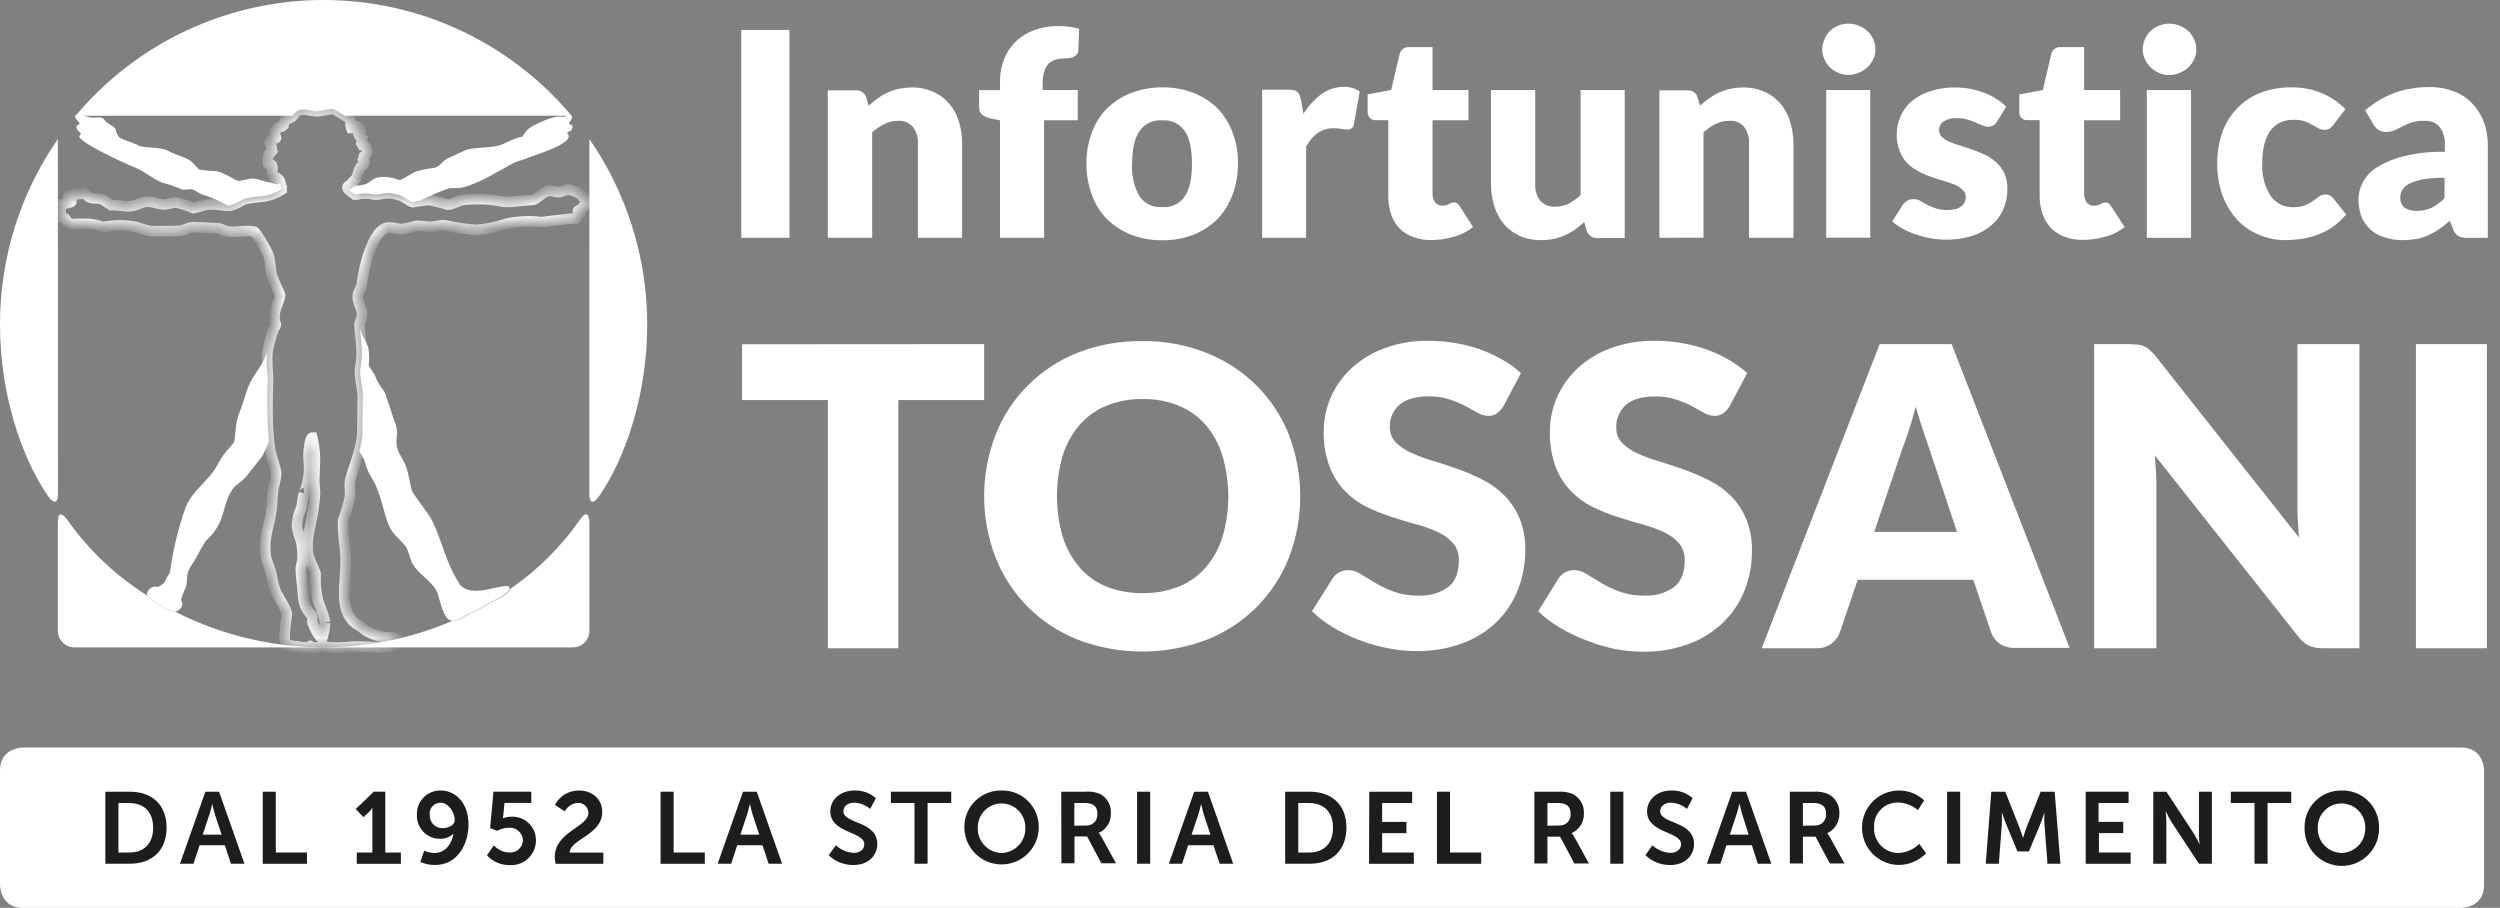
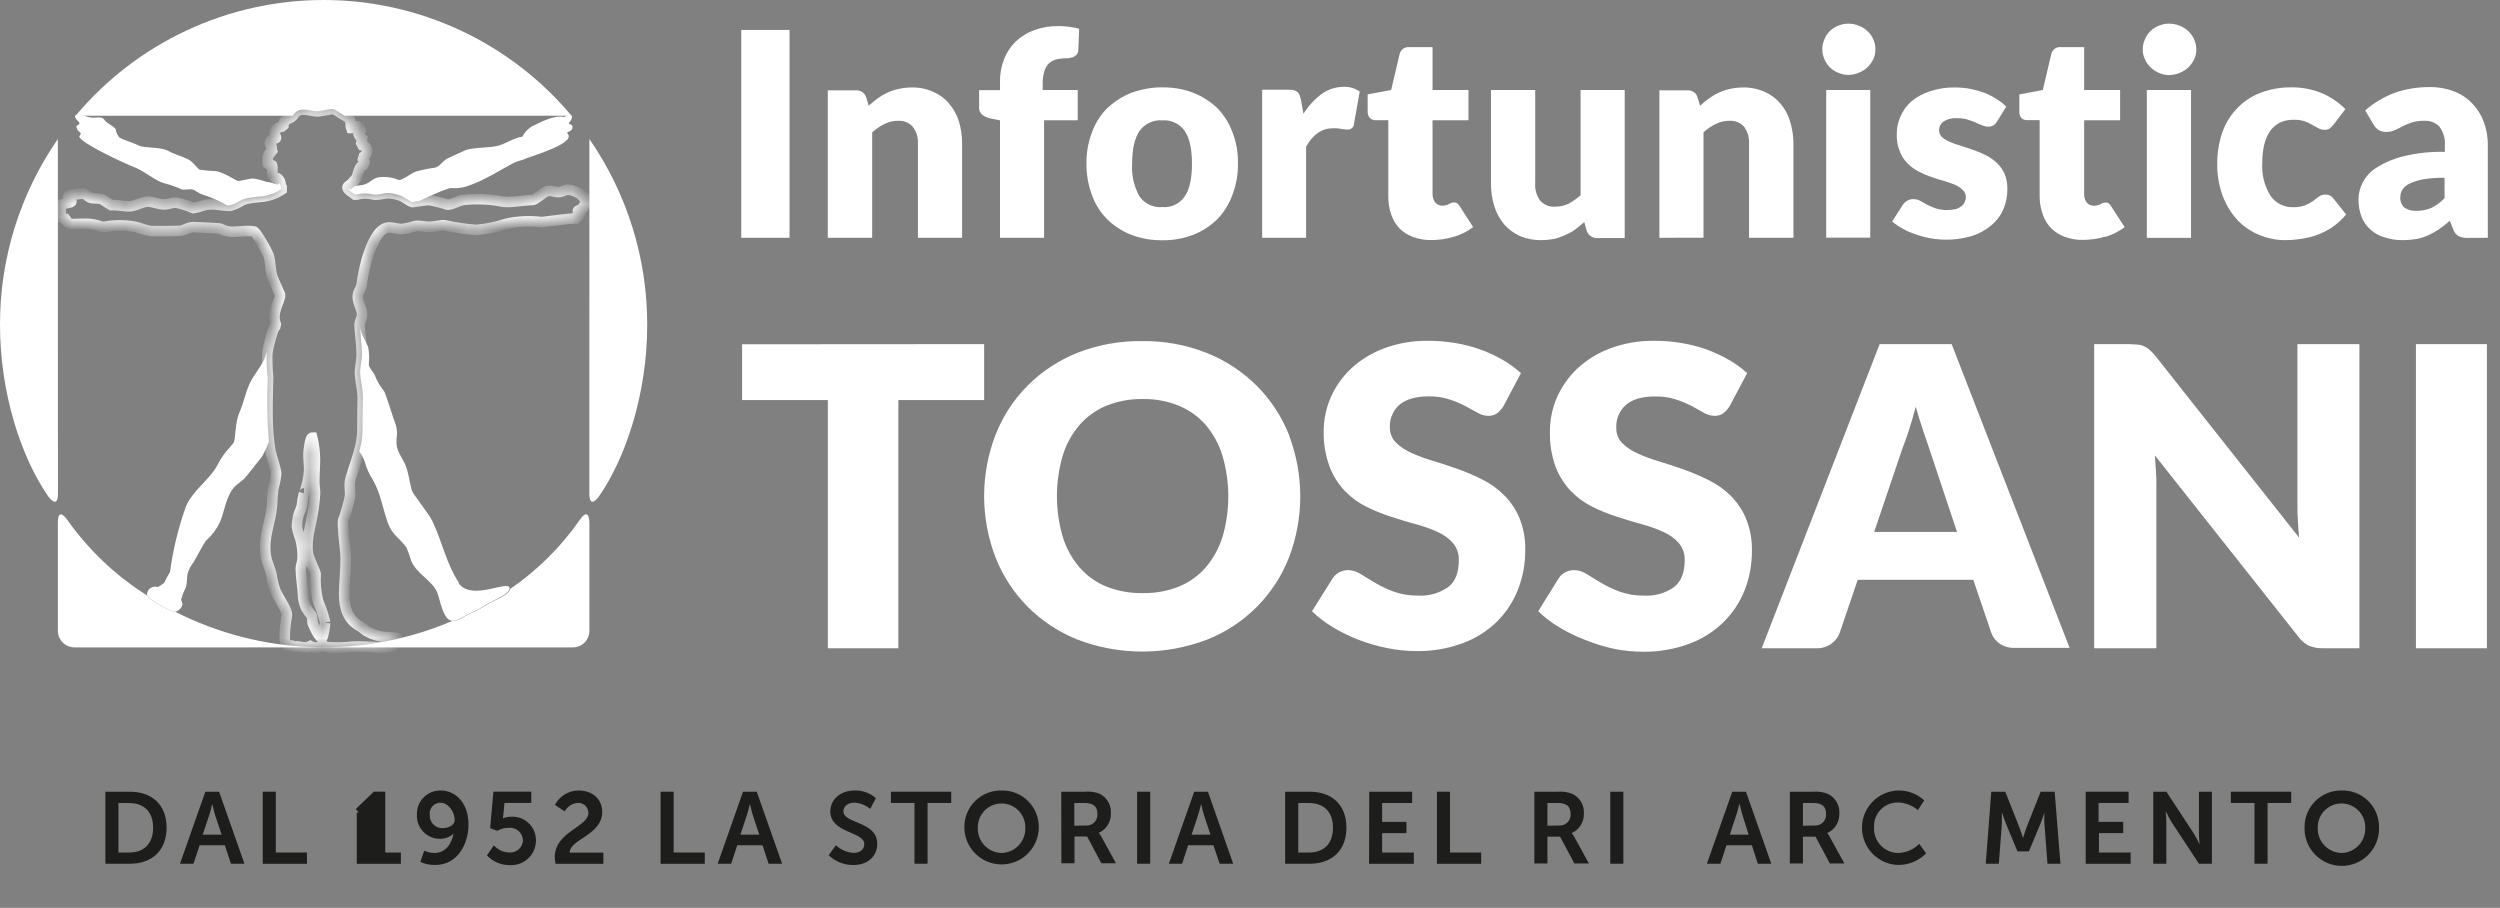
<svg xmlns="http://www.w3.org/2000/svg" width="190" height="69" viewBox="0 0 190 69" fill="none">
  <rect x="0" y="0" width="190" height="69" fill="#808080" stroke="none" />
  <g clip-path="url(#clip0_307_80)">
    <path d="M182.742 15.787C182.629 15.686 182.541 15.559 182.485 15.418C182.43 15.276 182.409 15.123 182.424 14.972C182.424 14.781 182.476 14.593 182.575 14.43C182.706 14.233 182.886 14.073 183.097 13.965C183.428 13.816 183.775 13.704 184.132 13.631C184.679 13.542 185.232 13.503 185.786 13.513V15.053C185.501 15.359 185.165 15.611 184.792 15.799C184.434 15.952 184.048 16.028 183.659 16.023C183.336 16.041 183.016 15.959 182.742 15.787ZM189.075 18.073V11.044C189.083 10.438 188.979 9.835 188.769 9.267C188.578 8.744 188.28 8.266 187.893 7.865C187.508 7.459 187.035 7.146 186.512 6.948C185.927 6.721 185.305 6.609 184.678 6.618C183.772 6.609 182.87 6.753 182.013 7.046C181.186 7.356 180.421 7.811 179.755 8.391L180.367 9.43C180.459 9.602 180.589 9.75 180.746 9.866C180.925 9.972 181.129 10.028 181.336 10.029C181.568 10.033 181.798 9.985 182.009 9.89C182.208 9.804 182.402 9.707 182.592 9.601C182.812 9.488 183.041 9.391 183.276 9.312C183.59 9.214 183.918 9.17 184.246 9.181C184.459 9.167 184.672 9.2 184.871 9.277C185.071 9.353 185.251 9.472 185.399 9.626C185.707 10.042 185.852 10.556 185.807 11.072V11.541C184.731 11.513 183.656 11.63 182.612 11.891C181.898 12.065 181.218 12.356 180.599 12.751C180.152 13.034 179.788 13.433 179.548 13.904C179.355 14.283 179.252 14.702 179.246 15.127C179.239 15.586 179.316 16.044 179.474 16.476C179.626 16.851 179.862 17.187 180.163 17.457C180.469 17.727 180.831 17.926 181.222 18.04C181.674 18.185 182.146 18.256 182.62 18.252C182.971 18.247 183.321 18.218 183.667 18.163C183.974 18.102 184.272 18.005 184.556 17.873C184.841 17.747 185.114 17.594 185.371 17.417C185.656 17.221 185.928 17.008 186.186 16.777L186.434 17.405C186.504 17.626 186.648 17.816 186.842 17.942C187.067 18.046 187.315 18.094 187.563 18.081L189.075 18.073ZM178.248 8.293C177.732 7.771 177.119 7.356 176.443 7.071C175.705 6.773 174.915 6.626 174.12 6.639C173.291 6.63 172.469 6.784 171.699 7.091C171.031 7.361 170.432 7.779 169.947 8.314C169.464 8.835 169.097 9.453 168.871 10.127C168.63 10.859 168.508 11.626 168.509 12.396C168.495 13.237 168.633 14.074 168.916 14.866C169.167 15.545 169.544 16.17 170.029 16.708C170.493 17.2 171.057 17.587 171.683 17.845C172.306 18.109 172.975 18.247 173.651 18.252C174.045 18.252 174.439 18.222 174.829 18.163C175.245 18.108 175.655 18.011 176.051 17.873C176.461 17.726 176.852 17.532 177.217 17.294C177.624 17.016 177.99 16.681 178.305 16.3L177.335 15.078C177.266 14.984 177.175 14.908 177.07 14.858C176.964 14.807 176.848 14.783 176.732 14.789C176.55 14.78 176.371 14.836 176.227 14.947C176.096 15.037 175.949 15.151 175.795 15.277C175.608 15.398 175.414 15.504 175.212 15.595C174.915 15.706 174.599 15.757 174.283 15.746C173.945 15.758 173.609 15.684 173.307 15.531C173.005 15.379 172.747 15.153 172.555 14.874C172.094 14.13 171.876 13.262 171.932 12.388C171.925 11.928 171.973 11.469 172.074 11.019C172.163 10.652 172.31 10.301 172.51 9.98C172.704 9.707 172.96 9.484 173.256 9.328C173.587 9.171 173.95 9.094 174.315 9.104C174.599 9.093 174.883 9.13 175.155 9.214C175.357 9.291 175.552 9.385 175.738 9.495L176.19 9.74C176.326 9.822 176.483 9.866 176.642 9.866C176.785 9.879 176.927 9.846 177.05 9.772C177.155 9.683 177.253 9.587 177.343 9.483L178.248 8.293ZM166.752 2.988C166.649 2.75 166.497 2.537 166.308 2.36C166.116 2.185 165.894 2.047 165.652 1.953C165.393 1.849 165.116 1.796 164.837 1.798C164.577 1.797 164.319 1.85 164.079 1.953C163.841 2.043 163.625 2.182 163.444 2.36C163.254 2.533 163.107 2.748 163.016 2.988C162.9 3.229 162.843 3.494 162.849 3.762C162.846 4.02 162.903 4.275 163.016 4.508C163.226 4.974 163.607 5.343 164.079 5.539C164.317 5.649 164.575 5.706 164.837 5.706C165.118 5.707 165.395 5.65 165.652 5.539C165.893 5.442 166.115 5.305 166.308 5.131C166.489 4.953 166.639 4.747 166.752 4.52C166.865 4.287 166.922 4.032 166.92 3.774C166.925 3.507 166.868 3.241 166.752 3M163.158 18.077H166.52V6.842H163.158V18.077ZM160.004 18C160.537 17.848 161.036 17.598 161.475 17.262L160.449 15.681C160.401 15.595 160.337 15.519 160.261 15.457C160.19 15.406 160.103 15.383 160.017 15.392C159.955 15.393 159.894 15.4 159.833 15.412L159.658 15.506C159.588 15.543 159.514 15.573 159.438 15.595C159.339 15.625 159.236 15.639 159.132 15.636C159.026 15.639 158.921 15.616 158.825 15.571C158.728 15.526 158.644 15.459 158.578 15.375C158.451 15.187 158.387 14.963 158.395 14.736V9.141H161.129V6.842H158.395V3.583H156.635C156.474 3.562 156.311 3.601 156.177 3.692C156.043 3.783 155.946 3.919 155.905 4.076L155.253 6.842L153.472 7.177V8.489C153.464 8.574 153.473 8.661 153.499 8.743C153.525 8.825 153.567 8.9 153.623 8.965C153.681 9.021 153.75 9.065 153.826 9.093C153.902 9.121 153.983 9.133 154.063 9.128H155.013V14.951C155.014 15.412 155.095 15.868 155.253 16.3C155.382 16.689 155.596 17.045 155.881 17.339C156.172 17.626 156.52 17.849 156.903 17.991C157.359 18.163 157.843 18.245 158.33 18.232C158.896 18.229 159.458 18.145 160 17.983M152.474 8.106C152.258 7.882 152.013 7.688 151.745 7.531C151.459 7.348 151.158 7.191 150.844 7.063C150.494 6.937 150.136 6.834 149.772 6.757C149.385 6.687 148.992 6.65 148.599 6.647C147.937 6.633 147.278 6.735 146.651 6.948C146.141 7.113 145.666 7.373 145.253 7.715C144.903 8.03 144.625 8.418 144.438 8.851C144.245 9.277 144.148 9.741 144.153 10.208C144.139 10.655 144.219 11.099 144.389 11.512C144.519 11.859 144.722 12.173 144.984 12.433C145.234 12.674 145.517 12.879 145.824 13.04C146.131 13.2 146.45 13.336 146.777 13.448C147.09 13.564 147.408 13.663 147.731 13.745C148.049 13.851 148.334 13.941 148.574 14.039C148.799 14.134 149.002 14.273 149.173 14.446C149.248 14.513 149.307 14.596 149.346 14.688C149.386 14.78 149.405 14.88 149.402 14.98C149.401 15.105 149.374 15.228 149.324 15.343C149.272 15.469 149.188 15.58 149.08 15.665C148.957 15.761 148.82 15.835 148.672 15.885C148.454 15.936 148.232 15.963 148.008 15.966C147.697 15.97 147.387 15.923 147.091 15.828C146.873 15.751 146.661 15.66 146.455 15.555L145.954 15.273C145.793 15.178 145.608 15.13 145.42 15.135C145.243 15.128 145.068 15.176 144.919 15.273C144.783 15.357 144.668 15.471 144.585 15.607L143.807 16.83C144.047 17.035 144.308 17.216 144.585 17.368C144.902 17.545 145.235 17.693 145.579 17.808C145.942 17.936 146.314 18.036 146.692 18.105C147.75 18.297 148.839 18.239 149.87 17.934C150.412 17.766 150.914 17.488 151.345 17.119C151.744 16.791 152.057 16.372 152.258 15.897C152.464 15.411 152.567 14.888 152.56 14.361C152.568 13.957 152.493 13.556 152.34 13.183C152.192 12.879 151.992 12.603 151.749 12.368C151.504 12.143 151.23 11.953 150.934 11.802C150.622 11.646 150.301 11.51 149.972 11.394C149.638 11.28 149.328 11.174 149.023 11.076C148.736 11.003 148.457 10.905 148.187 10.783C147.972 10.696 147.772 10.575 147.596 10.424C147.525 10.357 147.468 10.275 147.43 10.185C147.391 10.094 147.372 9.997 147.372 9.899C147.368 9.767 147.398 9.637 147.459 9.52C147.519 9.403 147.609 9.303 147.719 9.23C148.007 9.046 148.347 8.959 148.688 8.982C148.963 8.974 149.238 9.005 149.503 9.076C149.736 9.145 149.935 9.23 150.123 9.3C150.29 9.385 150.463 9.458 150.64 9.52C150.79 9.588 150.952 9.626 151.117 9.63C151.248 9.631 151.377 9.598 151.49 9.532C151.603 9.467 151.697 9.373 151.761 9.259L152.474 8.106ZM142.368 2.988C142.267 2.748 142.114 2.533 141.92 2.36C141.733 2.179 141.51 2.04 141.264 1.953C141.012 1.848 140.742 1.796 140.469 1.798C140.206 1.798 139.946 1.85 139.703 1.953C139.466 2.045 139.25 2.183 139.068 2.36C138.888 2.538 138.749 2.752 138.66 2.988C138.547 3.23 138.49 3.494 138.493 3.762C138.493 4.02 138.55 4.274 138.66 4.508C138.759 4.734 138.897 4.941 139.068 5.119C139.251 5.294 139.467 5.433 139.703 5.526C139.944 5.636 140.205 5.693 140.469 5.693C140.743 5.695 141.014 5.638 141.264 5.526C141.509 5.438 141.733 5.299 141.92 5.119C142.106 4.944 142.258 4.737 142.368 4.508C142.479 4.275 142.535 4.02 142.531 3.762C142.538 3.495 142.482 3.229 142.368 2.988ZM138.791 18.065H142.14V6.842H138.791V18.065ZM129.467 18.065V10.058C129.744 9.801 130.057 9.587 130.396 9.422C130.72 9.257 131.08 9.174 131.444 9.181C131.652 9.167 131.861 9.201 132.054 9.281C132.247 9.361 132.419 9.484 132.556 9.642C132.823 10.012 132.954 10.462 132.927 10.917V18.073H136.301V10.917C136.301 10.338 136.213 9.763 136.04 9.21C135.894 8.715 135.644 8.256 135.307 7.865C134.982 7.484 134.575 7.182 134.117 6.981C133.605 6.751 133.048 6.637 132.487 6.647C132.148 6.648 131.811 6.685 131.48 6.757C131.185 6.82 130.898 6.917 130.625 7.046C130.363 7.165 130.114 7.311 129.883 7.482C129.647 7.654 129.421 7.839 129.206 8.036L129.011 7.397C128.966 7.229 128.862 7.084 128.717 6.989C128.559 6.894 128.376 6.85 128.192 6.863H126.114V18.073L129.467 18.065ZM113.314 6.842V13.949C113.312 14.534 113.397 15.117 113.567 15.677C113.724 16.173 113.973 16.634 114.301 17.038C114.631 17.418 115.04 17.722 115.499 17.93C116.013 18.152 116.569 18.261 117.129 18.252C117.465 18.249 117.8 18.216 118.131 18.154C118.426 18.082 118.713 17.979 118.987 17.849C119.244 17.74 119.489 17.604 119.716 17.441C119.952 17.262 120.177 17.083 120.401 16.879L120.588 17.531C120.643 17.701 120.753 17.848 120.9 17.95C121.048 18.052 121.224 18.102 121.403 18.093H123.477V6.842H120.124V14.841C119.842 15.087 119.536 15.303 119.211 15.485C118.884 15.636 118.528 15.712 118.168 15.709C117.958 15.722 117.749 15.687 117.556 15.606C117.362 15.526 117.19 15.402 117.051 15.245C116.779 14.871 116.646 14.414 116.676 13.953V6.842H113.314ZM110.491 17.995C111.022 17.845 111.52 17.595 111.957 17.258L110.943 15.677C110.887 15.595 110.823 15.52 110.751 15.453C110.678 15.405 110.59 15.382 110.503 15.387C110.441 15.389 110.38 15.396 110.319 15.408C110.255 15.435 110.192 15.466 110.132 15.502C110.066 15.539 109.997 15.569 109.924 15.591C109.825 15.62 109.722 15.634 109.619 15.632C109.512 15.634 109.407 15.612 109.311 15.567C109.214 15.522 109.13 15.455 109.064 15.371C108.935 15.183 108.868 14.96 108.873 14.731V9.141H111.603V6.842H108.873V3.583H107.121C106.959 3.564 106.795 3.603 106.659 3.693C106.524 3.783 106.424 3.919 106.379 4.076L105.727 6.838L103.942 7.173V8.485C103.937 8.574 103.95 8.664 103.981 8.748C104.011 8.832 104.059 8.909 104.121 8.974C104.18 9.031 104.249 9.075 104.326 9.103C104.402 9.131 104.484 9.143 104.566 9.137H105.511V14.951C105.508 15.415 105.584 15.875 105.735 16.312C105.866 16.699 106.077 17.053 106.355 17.352C106.646 17.64 106.996 17.863 107.381 18.004C107.833 18.174 108.313 18.256 108.795 18.244C109.365 18.242 109.932 18.159 110.478 17.995M99.264 18.073V11.146C99.774 10.221 100.458 9.744 101.346 9.744C101.56 9.739 101.773 9.759 101.982 9.805C102.117 9.826 102.253 9.84 102.39 9.846C102.512 9.856 102.635 9.819 102.732 9.744C102.784 9.709 102.826 9.661 102.856 9.606C102.885 9.55 102.9 9.489 102.899 9.426L103.339 6.961C102.983 6.708 102.553 6.58 102.117 6.598C101.517 6.601 100.933 6.79 100.446 7.14C99.895 7.553 99.426 8.064 99.061 8.648L98.877 7.6C98.844 7.462 98.808 7.336 98.775 7.238C98.741 7.141 98.682 7.056 98.604 6.989C98.522 6.922 98.426 6.874 98.323 6.851C98.189 6.826 98.052 6.816 97.915 6.822H95.923V18.073H99.264ZM86.6 14.923C86.178 14.168 85.985 13.308 86.041 12.445C86.041 11.333 86.233 10.498 86.6 9.96C86.795 9.685 87.059 9.466 87.364 9.323C87.67 9.18 88.007 9.119 88.344 9.145C88.673 9.121 89.003 9.184 89.301 9.327C89.599 9.47 89.855 9.688 90.043 9.96C90.409 10.498 90.589 11.333 90.589 12.445C90.589 13.558 90.409 14.385 90.043 14.923C89.858 15.198 89.603 15.418 89.304 15.561C89.005 15.704 88.674 15.765 88.344 15.738C88.007 15.768 87.668 15.709 87.362 15.566C87.055 15.422 86.792 15.201 86.6 14.923ZM85.996 7.046C85.322 7.313 84.704 7.704 84.175 8.199C83.651 8.714 83.25 9.339 83.001 10.029C82.705 10.788 82.56 11.598 82.573 12.413C82.559 13.248 82.704 14.078 83.001 14.858C83.25 15.549 83.651 16.176 84.175 16.692C84.699 17.195 85.319 17.59 85.996 17.853C86.747 18.132 87.543 18.27 88.344 18.26C89.135 18.271 89.922 18.133 90.662 17.853C91.349 17.59 91.974 17.189 92.5 16.675C93.008 16.151 93.401 15.527 93.653 14.841C93.954 14.062 94.1 13.232 94.081 12.396C94.099 11.581 93.953 10.771 93.653 10.013C93.399 9.335 93.006 8.717 92.5 8.199C91.973 7.701 91.354 7.31 90.678 7.046C89.937 6.77 89.151 6.632 88.36 6.639C87.559 6.633 86.764 6.771 86.013 7.046M79.35 18.073V9.141H81.905V6.842H79.244V6.329C79.24 6.015 79.284 5.701 79.375 5.4C79.444 5.181 79.561 4.981 79.717 4.813C79.886 4.669 80.085 4.564 80.3 4.508C80.567 4.451 80.841 4.425 81.115 4.43C81.209 4.429 81.302 4.414 81.392 4.385C81.49 4.375 81.584 4.34 81.665 4.283C81.744 4.241 81.811 4.179 81.86 4.104C81.92 4.019 81.951 3.918 81.95 3.815L82.015 2.185C81.774 2.12 81.529 2.071 81.282 2.038C81.026 2.004 80.769 1.985 80.512 1.981C79.867 1.967 79.225 2.069 78.617 2.283C78.092 2.473 77.611 2.766 77.203 3.147C76.814 3.523 76.511 3.979 76.314 4.483C76.095 5.038 75.988 5.631 76.001 6.227V6.851H74.412V8.179C74.408 8.282 74.428 8.384 74.47 8.478C74.511 8.571 74.574 8.655 74.652 8.721C74.832 8.859 75.041 8.953 75.263 8.998L76.001 9.149V18.073H79.35ZM66.286 18.073V10.058C66.568 9.804 66.884 9.59 67.223 9.422C67.548 9.255 67.91 9.173 68.275 9.181C68.481 9.169 68.688 9.204 68.879 9.283C69.069 9.363 69.239 9.486 69.375 9.642C69.653 10.007 69.79 10.46 69.762 10.917V18.073H73.12V10.917C73.124 10.339 73.04 9.763 72.871 9.21C72.717 8.716 72.463 8.258 72.126 7.865C71.802 7.479 71.391 7.176 70.927 6.981C70.416 6.749 69.859 6.634 69.297 6.647C68.96 6.648 68.624 6.685 68.295 6.757C67.998 6.817 67.709 6.915 67.435 7.046C67.174 7.165 66.925 7.311 66.694 7.482C66.461 7.662 66.237 7.837 66.021 8.036L65.83 7.397C65.777 7.23 65.669 7.087 65.524 6.989C65.371 6.894 65.191 6.85 65.011 6.863H62.912V18.073H66.286ZM60.003 2.275H56.335V18.073H60.003V2.275Z" fill="white" />
-     <path d="M1.736 56.813C1.736 56.813 6.10352e-05 56.813 6.10352e-05 58.549V67.265C6.10352e-05 67.265 6.10352e-05 69.001 1.736 69.001H187.058C187.058 69.001 188.789 69.001 188.789 67.265V58.549C188.789 58.549 188.789 56.813 187.058 56.813H1.736Z" fill="white" />
    <path d="M189.005 26.153H183.61V49.266H189.005V26.153ZM161.981 26.153H159.157V49.266H163.884V36.878C163.884 36.536 163.884 36.173 163.851 35.79C163.819 35.407 163.802 35.012 163.77 34.609L174.666 48.378C174.877 48.672 175.157 48.911 175.481 49.075C175.813 49.211 176.169 49.276 176.528 49.266H179.315V26.153H174.605V38.378C174.605 38.745 174.605 39.14 174.637 39.56C174.67 39.979 174.686 40.403 174.727 40.852L163.753 26.977C163.626 26.833 163.49 26.697 163.346 26.569C163.235 26.469 163.11 26.387 162.975 26.325C162.846 26.262 162.709 26.221 162.568 26.202C162.373 26.179 162.177 26.168 161.981 26.17M144.565 34.136C144.728 33.729 144.891 33.256 145.074 32.706C145.257 32.156 145.424 31.557 145.596 30.913C145.775 31.544 145.958 32.135 146.142 32.681L146.627 34.103L148.733 40.428H142.438L144.565 34.136ZM148.326 26.153H142.853L133.889 49.266H138.073C138.48 49.28 138.878 49.154 139.202 48.907C139.484 48.703 139.698 48.419 139.817 48.093L141.187 44.066H149.972L151.337 48.093C151.455 48.422 151.673 48.707 151.961 48.907C152.3 49.138 152.704 49.254 153.114 49.238H157.291L148.326 26.153ZM132.784 28.358C132.356 27.965 131.885 27.623 131.378 27.339C130.841 27.03 130.278 26.768 129.695 26.557C129.072 26.339 128.432 26.175 127.78 26.068C127.096 25.954 126.404 25.898 125.71 25.901C124.562 25.886 123.42 26.085 122.344 26.488C121.42 26.835 120.573 27.36 119.851 28.032C119.198 28.658 118.676 29.407 118.314 30.236C117.972 31.04 117.794 31.905 117.793 32.779C117.767 33.705 117.916 34.627 118.233 35.497C118.496 36.178 118.89 36.799 119.394 37.327C119.865 37.814 120.417 38.216 121.024 38.517C121.632 38.82 122.263 39.075 122.911 39.279C123.559 39.486 124.186 39.686 124.797 39.845C125.355 39.995 125.901 40.19 126.427 40.428C126.871 40.625 127.269 40.913 127.593 41.275C127.899 41.641 128.057 42.107 128.037 42.583C128.037 43.518 127.765 44.197 127.222 44.621C126.562 45.087 125.763 45.314 124.956 45.265C124.318 45.278 123.683 45.175 123.082 44.959C122.596 44.779 122.127 44.557 121.68 44.295C121.273 44.054 120.906 43.83 120.588 43.63C120.304 43.441 119.972 43.336 119.63 43.329C119.391 43.327 119.155 43.387 118.946 43.504C118.743 43.608 118.572 43.766 118.453 43.961L116.904 46.454C117.387 46.925 117.925 47.335 118.506 47.677C119.133 48.053 119.791 48.373 120.474 48.635C121.18 48.92 121.909 49.145 122.654 49.307C123.377 49.455 124.113 49.53 124.85 49.531C126.047 49.55 127.236 49.349 128.359 48.936C129.331 48.581 130.218 48.025 130.963 47.306C131.671 46.614 132.226 45.781 132.593 44.861C132.965 43.905 133.153 42.888 133.147 41.862C133.166 41.025 133.013 40.193 132.699 39.417C132.428 38.769 132.034 38.179 131.537 37.681C131.055 37.202 130.497 36.804 129.887 36.504C129.272 36.195 128.639 35.923 127.992 35.689C127.348 35.465 126.713 35.253 126.101 35.069C125.536 34.905 124.983 34.701 124.447 34.458C124.014 34.267 123.619 33.999 123.282 33.667C123.134 33.514 123.019 33.332 122.943 33.134C122.866 32.935 122.831 32.723 122.837 32.51C122.822 32.183 122.88 31.857 123.007 31.556C123.135 31.255 123.329 30.986 123.575 30.77C124.064 30.341 124.812 30.128 125.82 30.13C126.347 30.12 126.872 30.198 127.373 30.363C127.795 30.496 128.204 30.666 128.595 30.872L129.504 31.377C129.743 31.517 130.013 31.595 130.29 31.605C130.529 31.615 130.765 31.548 130.963 31.414C131.164 31.259 131.335 31.067 131.464 30.848L132.784 28.358ZM115.592 28.358C115.165 27.965 114.693 27.623 114.186 27.339C113.649 27.028 113.084 26.766 112.499 26.557C111.878 26.338 111.238 26.175 110.588 26.068C109.903 25.954 109.209 25.898 108.514 25.901C107.367 25.886 106.227 26.085 105.152 26.488C104.229 26.834 103.383 27.359 102.663 28.032C102.005 28.654 101.481 29.404 101.122 30.236C100.778 31.04 100.601 31.905 100.601 32.779C100.579 33.703 100.734 34.623 101.057 35.489C101.32 36.173 101.716 36.797 102.223 37.327C102.694 37.813 103.245 38.216 103.853 38.517C104.462 38.82 105.094 39.075 105.743 39.279C106.387 39.486 107.015 39.686 107.63 39.845C108.188 39.994 108.734 40.189 109.26 40.428C109.706 40.624 110.104 40.913 110.429 41.275C110.734 41.641 110.891 42.108 110.869 42.583C110.869 43.516 110.609 44.213 110.055 44.621C109.393 45.086 108.592 45.313 107.785 45.265C107.148 45.278 106.514 45.175 105.914 44.959C105.427 44.781 104.956 44.559 104.509 44.295C104.101 44.054 103.738 43.83 103.412 43.63C103.129 43.439 102.797 43.334 102.455 43.329C102.217 43.327 101.982 43.387 101.774 43.504C101.572 43.611 101.4 43.768 101.277 43.961L99.713 46.454C100.195 46.923 100.731 47.333 101.31 47.677C101.938 48.051 102.596 48.371 103.278 48.635C103.982 48.903 104.707 49.111 105.446 49.258C106.167 49.405 106.902 49.48 107.638 49.482C108.837 49.501 110.029 49.299 111.155 48.887C112.125 48.531 113.011 47.976 113.755 47.257C114.457 46.565 115.006 45.731 115.364 44.812C115.738 43.857 115.927 42.839 115.918 41.813C115.94 40.977 115.79 40.145 115.478 39.368C115.205 38.719 114.808 38.13 114.309 37.632C113.834 37.153 113.283 36.755 112.679 36.455C112.064 36.144 111.432 35.872 110.784 35.64C110.14 35.416 109.508 35.204 108.893 35.02C108.329 34.857 107.777 34.653 107.243 34.409C106.809 34.219 106.414 33.952 106.077 33.618C105.929 33.465 105.814 33.284 105.737 33.085C105.66 32.886 105.623 32.674 105.629 32.461C105.618 32.142 105.678 31.825 105.803 31.531C105.928 31.237 106.117 30.975 106.355 30.762C106.848 30.355 107.577 30.122 108.596 30.122C109.124 30.112 109.65 30.191 110.152 30.355C110.574 30.488 110.983 30.659 111.375 30.864L112.312 31.377C112.551 31.517 112.821 31.596 113.098 31.605C113.338 31.614 113.575 31.547 113.775 31.414C113.974 31.258 114.143 31.066 114.272 30.848L115.592 28.358ZM92.907 40.803C92.646 41.656 92.212 42.447 91.632 43.125C91.076 43.763 90.378 44.261 89.594 44.58C88.722 44.924 87.79 45.093 86.852 45.077C85.906 45.093 84.966 44.924 84.085 44.58C83.302 44.26 82.604 43.762 82.048 43.125C81.467 42.447 81.031 41.656 80.768 40.803C80.181 38.782 80.181 36.637 80.768 34.617C81.032 33.764 81.468 32.973 82.048 32.294C82.605 31.657 83.303 31.158 84.085 30.835C84.965 30.483 85.905 30.31 86.852 30.326C87.791 30.31 88.724 30.483 89.594 30.835C90.377 31.157 91.075 31.657 91.632 32.294C92.213 32.98 92.647 33.777 92.907 34.637C93.499 36.657 93.499 38.803 92.907 40.823M97.977 33.081C97.423 31.68 96.592 30.406 95.532 29.336C94.452 28.257 93.166 27.407 91.75 26.838C90.196 26.216 88.534 25.906 86.86 25.925C85.167 25.891 83.483 26.19 81.905 26.805C80.484 27.369 79.192 28.216 78.107 29.295C77.044 30.363 76.211 31.64 75.662 33.044C74.505 36.044 74.505 39.367 75.662 42.367C76.214 43.77 77.046 45.046 78.107 46.116C79.19 47.199 80.483 48.049 81.905 48.614C85.069 49.82 88.566 49.82 91.73 48.614C93.141 48.059 94.422 47.218 95.494 46.146C96.566 45.073 97.406 43.791 97.96 42.38C99.106 39.382 99.106 36.066 97.96 33.068M56.397 26.166V30.407H62.916V49.266H68.275V30.407H74.795V26.153L56.397 26.166Z" fill="white" />
    <path d="M8.007 60.17H9.869C11.56 60.17 12.661 61.173 12.661 62.901C12.661 64.628 11.56 65.643 9.869 65.643H8.007V60.17ZM9.816 64.791C10.929 64.791 11.638 64.139 11.638 62.905C11.638 61.67 10.913 61.03 9.816 61.03H9.001V64.791H9.816Z" fill="#1D1D1B" />
    <path d="M17.09 64.241H15.171L14.706 65.643H13.679L15.607 60.17H16.65L18.578 65.643H17.551L17.09 64.241ZM16.124 61.124C16.124 61.124 16.002 61.662 15.892 61.972L15.407 63.434H16.842L16.357 61.972C16.255 61.662 16.141 61.124 16.141 61.124H16.124Z" fill="#1D1D1B" />
    <path d="M19.967 60.17H20.961V64.791H23.329V65.647H19.967V60.17Z" fill="#1D1D1B" />
-     <path d="M27.114 64.791H28.3V61.756C28.3 61.572 28.3 61.385 28.3 61.385C28.238 61.499 28.158 61.604 28.064 61.694L27.624 62.102L27.037 61.487L28.41 60.166H29.282V64.791H30.468V65.647H27.114V64.791Z" fill="#1D1D1B" />
+     <path d="M27.114 64.791V61.756C28.3 61.572 28.3 61.385 28.3 61.385C28.238 61.499 28.158 61.604 28.064 61.694L27.624 62.102L27.037 61.487L28.41 60.166H29.282V64.791H30.468V65.647H27.114V64.791Z" fill="#1D1D1B" />
    <path d="M31.947 65.504L32.241 64.649C32.48 64.762 32.742 64.823 33.007 64.828C33.87 64.828 34.331 64.111 34.469 63.361C34.188 63.617 33.819 63.756 33.439 63.748C33.201 63.75 32.965 63.703 32.746 63.611C32.528 63.519 32.33 63.382 32.166 63.21C32.002 63.039 31.874 62.835 31.792 62.612C31.709 62.389 31.674 62.152 31.686 61.914C31.677 61.673 31.717 61.433 31.804 61.208C31.891 60.983 32.023 60.778 32.192 60.606C32.361 60.433 32.563 60.298 32.787 60.207C33.011 60.116 33.25 60.072 33.492 60.077C34.633 60.077 35.606 61.026 35.606 62.676C35.606 64.111 34.791 65.737 33.084 65.737C32.692 65.748 32.303 65.669 31.947 65.504ZM34.555 62.346C34.555 61.658 34.046 61.006 33.475 61.006C33.359 61.005 33.244 61.029 33.138 61.076C33.032 61.123 32.937 61.193 32.86 61.279C32.782 61.366 32.725 61.468 32.69 61.579C32.656 61.69 32.646 61.807 32.66 61.923C32.651 62.058 32.671 62.193 32.719 62.32C32.766 62.447 32.84 62.562 32.936 62.658C33.032 62.755 33.147 62.829 33.273 62.877C33.4 62.925 33.536 62.946 33.671 62.937C34.156 62.929 34.555 62.668 34.555 62.346Z" fill="#1D1D1B" />
    <path d="M37.534 64.249C37.683 64.415 37.864 64.549 38.066 64.642C38.269 64.736 38.489 64.786 38.712 64.791C38.841 64.8 38.971 64.783 39.094 64.74C39.217 64.698 39.33 64.631 39.427 64.544C39.523 64.457 39.601 64.352 39.656 64.234C39.711 64.116 39.742 63.988 39.746 63.858C39.741 63.722 39.707 63.589 39.647 63.466C39.587 63.343 39.503 63.234 39.4 63.146C39.296 63.057 39.175 62.991 39.045 62.95C38.915 62.91 38.778 62.898 38.642 62.913C38.345 62.915 38.053 62.994 37.795 63.141L37.249 62.941L37.501 60.166H40.378V61.022H38.341L38.255 61.939C38.248 62.025 38.236 62.111 38.218 62.196C38.404 62.115 38.603 62.074 38.805 62.073C39.052 62.053 39.301 62.084 39.535 62.165C39.769 62.246 39.983 62.376 40.165 62.544C40.346 62.713 40.49 62.918 40.588 63.145C40.686 63.373 40.735 63.619 40.733 63.866C40.733 64.122 40.682 64.375 40.582 64.61C40.482 64.845 40.335 65.057 40.15 65.233C39.965 65.409 39.746 65.546 39.506 65.635C39.267 65.723 39.011 65.762 38.756 65.749C38.429 65.757 38.104 65.694 37.802 65.566C37.501 65.439 37.23 65.248 37.008 65.007L37.534 64.249Z" fill="#1D1D1B" />
    <path d="M42.159 65.158C42.159 63.186 44.718 62.868 44.718 61.784C44.718 61.679 44.697 61.575 44.655 61.479C44.614 61.383 44.553 61.296 44.477 61.224C44.4 61.153 44.31 61.097 44.211 61.062C44.112 61.026 44.008 61.011 43.903 61.018C43.698 61.037 43.501 61.105 43.329 61.218C43.157 61.331 43.015 61.485 42.917 61.666L42.175 61.173C42.348 60.841 42.608 60.564 42.928 60.37C43.248 60.177 43.615 60.076 43.988 60.077C44.95 60.077 45.769 60.663 45.769 61.707C45.769 63.463 43.324 63.764 43.292 64.796H45.855V65.651H42.22C42.19 65.488 42.17 65.323 42.159 65.158Z" fill="#1D1D1B" />
    <path d="M50.203 60.17H51.197V64.791H53.564V65.647H50.203V60.17Z" fill="#1D1D1B" />
    <path d="M57.953 64.241H56.03L55.569 65.643H54.542L56.47 60.17H57.513L59.44 65.643H58.413L57.953 64.241ZM56.987 61.124C56.987 61.124 56.865 61.662 56.755 61.972L56.27 63.434H57.705L57.22 61.972C57.118 61.662 57.004 61.124 57.004 61.124H56.987Z" fill="#1D1D1B" />
    <path d="M63.528 64.241C63.902 64.587 64.384 64.791 64.893 64.82C65.3 64.82 65.687 64.604 65.687 64.156C65.687 63.178 63.104 63.341 63.104 61.666C63.104 60.757 63.89 60.077 64.937 60.077C65.536 60.055 66.12 60.265 66.567 60.663L66.135 61.478C65.793 61.186 65.363 61.018 64.913 61.002C64.453 61.002 64.098 61.271 64.098 61.654C64.098 62.628 66.673 62.387 66.673 64.139C66.673 65.007 66.009 65.741 64.868 65.741C64.164 65.752 63.484 65.484 62.977 64.995L63.528 64.241Z" fill="#1D1D1B" />
    <path d="M69.501 61.026H67.708V60.17H72.293V61.026H70.496V65.643H69.501V61.026Z" fill="#1D1D1B" />
    <path d="M76.119 60.077C76.489 60.069 76.858 60.135 77.202 60.272C77.547 60.409 77.86 60.613 78.124 60.874C78.388 61.134 78.596 61.445 78.738 61.787C78.879 62.13 78.95 62.497 78.947 62.868C78.947 63.618 78.649 64.337 78.119 64.868C77.588 65.398 76.869 65.696 76.119 65.696C75.369 65.696 74.65 65.398 74.119 64.868C73.589 64.337 73.291 63.618 73.291 62.868C73.288 62.497 73.359 62.13 73.5 61.787C73.641 61.445 73.85 61.134 74.114 60.874C74.378 60.613 74.691 60.409 75.036 60.272C75.38 60.135 75.748 60.069 76.119 60.077ZM76.119 64.828C76.367 64.822 76.612 64.766 76.839 64.663C77.065 64.561 77.268 64.413 77.437 64.231C77.605 64.048 77.735 63.833 77.819 63.599C77.903 63.365 77.938 63.116 77.924 62.868C77.924 62.389 77.734 61.93 77.395 61.592C77.057 61.253 76.598 61.063 76.119 61.063C75.64 61.063 75.181 61.253 74.842 61.592C74.504 61.93 74.314 62.389 74.314 62.868C74.299 63.116 74.335 63.365 74.419 63.599C74.503 63.833 74.632 64.048 74.801 64.231C74.969 64.413 75.173 64.561 75.399 64.663C75.626 64.766 75.87 64.822 76.119 64.828Z" fill="#1D1D1B" />
    <path d="M80.654 60.17H82.419C82.796 60.132 83.178 60.179 83.535 60.309C83.817 60.44 84.053 60.652 84.212 60.919C84.371 61.186 84.447 61.494 84.428 61.804C84.44 62.117 84.358 62.427 84.194 62.694C84.029 62.96 83.788 63.171 83.503 63.3C83.575 63.382 83.638 63.472 83.69 63.569L84.815 65.606H83.702L82.618 63.569H81.661V65.606H80.666L80.654 60.17ZM82.541 62.738C82.656 62.745 82.772 62.727 82.88 62.687C82.988 62.646 83.086 62.582 83.168 62.501C83.249 62.419 83.313 62.321 83.354 62.213C83.394 62.105 83.412 61.989 83.405 61.874C83.405 61.352 83.181 61.026 82.402 61.026H81.648V62.754L82.541 62.738Z" fill="#1D1D1B" />
    <path d="M86.42 60.17H87.415V65.643H86.42V60.17Z" fill="#1D1D1B" />
    <path d="M92.219 64.241H90.299L89.839 65.643H88.832L90.76 60.17H91.803L93.722 65.643H92.695L92.219 64.241ZM91.277 61.124C91.277 61.124 91.155 61.662 91.045 61.972L90.56 63.434H91.995L91.51 61.972C91.408 61.662 91.294 61.124 91.294 61.124H91.277Z" fill="#1D1D1B" />
    <path d="M97.671 60.17H99.537C101.228 60.17 102.329 61.173 102.329 62.901C102.329 64.628 101.228 65.643 99.537 65.643H97.671V60.17ZM99.484 64.791C100.597 64.791 101.306 64.139 101.306 62.905C101.306 61.67 100.58 61.03 99.484 61.03H98.669V64.791H99.484Z" fill="#1D1D1B" />
    <path d="M104.064 60.17H107.324V61.026H105.042V62.461H106.888V63.316H105.042V64.791H107.451V65.647H104.048L104.064 60.17Z" fill="#1D1D1B" />
    <path d="M109.207 60.17H110.201V64.791H112.569V65.647H109.207V60.17Z" fill="#1D1D1B" />
    <path d="M116.611 60.17H118.375C118.75 60.139 119.128 60.192 119.48 60.325C119.762 60.456 119.999 60.668 120.158 60.935C120.318 61.202 120.394 61.51 120.376 61.821C120.388 62.134 120.305 62.444 120.14 62.71C119.974 62.977 119.733 63.188 119.447 63.316C119.52 63.398 119.583 63.489 119.635 63.585L120.759 65.623H119.651L118.563 63.585H117.605V65.623H116.611V60.17ZM118.502 62.738C118.617 62.745 118.733 62.727 118.841 62.687C118.949 62.646 119.047 62.582 119.128 62.501C119.21 62.419 119.274 62.321 119.314 62.213C119.355 62.105 119.373 61.989 119.366 61.874C119.366 61.352 119.142 61.026 118.363 61.026H117.605V62.754L118.502 62.738Z" fill="#1D1D1B" />
    <path d="M122.381 60.17H123.375V65.643H122.381V60.17Z" fill="#1D1D1B" />
-     <path d="M125.58 64.241C125.954 64.587 126.437 64.791 126.945 64.82C127.352 64.82 127.76 64.604 127.76 64.156C127.76 63.178 125.176 63.341 125.176 61.666C125.176 60.757 125.963 60.077 127.01 60.077C127.609 60.055 128.193 60.265 128.64 60.663L128.208 61.478C127.866 61.186 127.435 61.018 126.986 61.002C126.525 61.002 126.171 61.271 126.171 61.654C126.171 62.628 128.746 62.387 128.746 64.139C128.746 65.007 128.082 65.741 126.941 65.741C126.593 65.747 126.247 65.684 125.923 65.556C125.599 65.428 125.304 65.237 125.054 64.995L125.58 64.241Z" fill="#1D1D1B" />
    <path d="M133.143 64.241H131.211L130.751 65.643H129.724L131.651 60.17H132.695L134.618 65.643H133.595L133.143 64.241ZM132.181 61.124C132.181 61.124 132.059 61.662 131.949 61.972L131.464 63.434H132.898L132.434 61.968C132.332 61.658 132.218 61.12 132.218 61.12L132.181 61.124Z" fill="#1D1D1B" />
    <path d="M136.028 60.17H137.796C138.17 60.139 138.546 60.192 138.897 60.325C139.179 60.456 139.415 60.668 139.575 60.935C139.735 61.202 139.811 61.51 139.793 61.821C139.804 62.134 139.722 62.443 139.558 62.709C139.393 62.975 139.153 63.187 138.868 63.316C138.938 63.399 139 63.489 139.051 63.585L140.176 65.623H139.068L137.98 63.585H137.022V65.623H136.028V60.17ZM137.919 62.738C138.034 62.745 138.149 62.727 138.257 62.687C138.365 62.646 138.464 62.582 138.545 62.501C138.627 62.419 138.69 62.321 138.731 62.213C138.772 62.105 138.79 61.989 138.782 61.874C138.782 61.352 138.558 61.026 137.78 61.026H137.022V62.754L137.919 62.738Z" fill="#1D1D1B" />
    <path d="M144.202 60.077C144.953 60.048 145.686 60.318 146.239 60.827L145.763 61.568C145.342 61.212 144.814 61.008 144.263 60.989C144.017 60.982 143.771 61.026 143.543 61.119C143.314 61.212 143.107 61.35 142.935 61.527C142.762 61.703 142.628 61.914 142.541 62.145C142.455 62.375 142.416 62.622 142.429 62.868C142.414 63.119 142.451 63.371 142.537 63.608C142.622 63.845 142.756 64.061 142.928 64.245C143.1 64.428 143.309 64.575 143.54 64.675C143.77 64.775 144.019 64.827 144.271 64.828C144.87 64.807 145.438 64.559 145.861 64.135L146.386 64.853C146.106 65.138 145.771 65.363 145.401 65.515C145.031 65.667 144.634 65.743 144.235 65.737C143.503 65.709 142.81 65.399 142.302 64.871C141.794 64.343 141.51 63.639 141.51 62.907C141.51 62.174 141.794 61.47 142.302 60.943C142.81 60.415 143.503 60.105 144.235 60.077H144.202Z" fill="#1D1D1B" />
-     <path d="M147.979 60.17H148.974V65.643H147.979V60.17Z" fill="#1D1D1B" />
    <path d="M151.337 60.17H152.401L153.472 62.876C153.595 63.202 153.749 63.691 153.749 63.691C153.749 63.691 153.896 63.214 154.018 62.876L155.09 60.17H156.154L156.594 65.643H155.608L155.375 62.583C155.351 62.22 155.375 61.735 155.375 61.735C155.375 61.735 155.212 62.269 155.082 62.583L154.198 64.706H153.326L152.446 62.583C152.315 62.269 152.144 61.727 152.144 61.727C152.144 61.727 152.144 62.22 152.144 62.583L151.912 65.643H150.917L151.337 60.17Z" fill="#1D1D1B" />
    <path d="M158.513 60.17H161.773V61.026H159.491V62.461H161.365V63.316H159.52V64.791H161.928V65.647H158.513V60.17Z" fill="#1D1D1B" />
    <path d="M163.651 60.17H164.646L166.72 63.333C166.888 63.606 167.039 63.889 167.172 64.18C167.172 64.18 167.119 63.654 167.119 63.333V60.17H168.105V65.643H167.119L165.045 62.493C164.877 62.218 164.725 61.934 164.589 61.642C164.589 61.642 164.642 62.167 164.642 62.493V65.643H163.647L163.651 60.17Z" fill="#1D1D1B" />
    <path d="M171.341 61.026H169.544V60.17H174.132V61.026H172.335V65.643H171.341V61.026Z" fill="#1D1D1B" />
    <path d="M177.954 60.077C178.327 60.065 178.698 60.129 179.045 60.264C179.392 60.4 179.709 60.604 179.975 60.865C180.242 61.125 180.453 61.437 180.595 61.782C180.738 62.126 180.81 62.495 180.807 62.868C180.821 63.249 180.759 63.628 180.623 63.984C180.487 64.34 180.281 64.665 180.017 64.94C179.753 65.214 179.436 65.432 179.085 65.582C178.735 65.731 178.358 65.808 177.977 65.808C177.596 65.808 177.219 65.731 176.868 65.582C176.518 65.432 176.201 65.214 175.937 64.94C175.672 64.665 175.466 64.34 175.33 63.984C175.195 63.628 175.132 63.249 175.147 62.868C175.143 62.499 175.214 62.133 175.354 61.792C175.494 61.451 175.701 61.141 175.963 60.881C176.224 60.621 176.535 60.416 176.877 60.278C177.219 60.14 177.585 60.071 177.954 60.077ZM177.954 64.828C178.203 64.822 178.448 64.766 178.674 64.663C178.9 64.561 179.104 64.413 179.272 64.231C179.441 64.048 179.571 63.833 179.654 63.599C179.738 63.365 179.774 63.116 179.759 62.868C179.759 62.389 179.569 61.93 179.231 61.592C178.892 61.253 178.433 61.063 177.954 61.063C177.476 61.063 177.016 61.253 176.678 61.592C176.339 61.93 176.149 62.389 176.149 62.868C176.135 63.116 176.171 63.365 176.254 63.599C176.338 63.833 176.468 64.048 176.636 64.231C176.805 64.413 177.008 64.561 177.235 64.663C177.461 64.766 177.706 64.822 177.954 64.828Z" fill="#1D1D1B" />
    <path d="M4.397 10.567C1.523 14.713 -0.012 19.641 6.63852e-05 24.686C6.63852e-05 29.927 1.63 34.792 3.667 37.726C3.667 37.726 4.405 38.781 4.405 37.498L4.397 10.567Z" fill="white" />
    <path d="M44.795 10.567C47.664 14.716 49.197 19.642 49.188 24.686C49.188 29.927 47.558 34.792 45.521 37.726C45.521 37.726 44.791 38.781 44.791 37.498L44.795 10.567Z" fill="white" />
    <mask id="path-36-inside-1_307_80" fill="white">
      <path d="M24.706 47.343C24.682 47.703 24.619 48.059 24.519 48.406C24.429 48.716 23.965 47.885 23.761 47.343C23.716 47.208 23.761 46.89 23.679 46.76C23.547 46.62 23.43 46.466 23.333 46.3L23.239 46.149C23.202 46.063 23.17 45.969 23.145 45.892C23.076 45.669 23.038 45.437 23.031 45.203C23.031 44.943 22.86 43.663 22.86 43.256C22.86 42.962 22.999 42.714 22.999 42.441C23.017 41.95 22.962 41.46 22.836 40.986C22.836 40.933 22.807 40.888 22.799 40.851C22.686 40.577 22.608 40.289 22.567 39.996V39.918C22.585 39.674 22.621 39.432 22.673 39.193C22.742 38.916 22.901 38.679 22.946 38.402C22.973 38.094 23.026 37.789 23.105 37.49C23.105 37.49 23.129 37.49 23.133 37.461C23.34 36.907 23.463 36.324 23.496 35.733C23.496 35.326 23.443 34.918 23.443 34.511C23.443 34.348 23.557 33.264 23.728 33.264C23.858 33.788 23.928 34.325 23.936 34.865C23.936 35.444 23.883 36.027 23.883 36.609C23.883 36.895 23.944 37.2 23.944 37.502C23.899 38.238 23.795 38.97 23.634 39.69C23.602 39.821 23.577 39.939 23.561 40.016C23.545 40.093 23.537 40.159 23.528 40.203C23.499 40.316 23.476 40.431 23.459 40.546C23.416 40.795 23.387 41.047 23.374 41.3C23.355 41.572 23.368 41.845 23.41 42.115C23.471 42.441 23.985 43.512 23.985 43.606C23.947 44.29 24.006 44.976 24.16 45.644C24.184 45.705 24.205 45.774 24.229 45.835C24.437 46.313 24.599 46.81 24.714 47.318M44.824 15.306C44.824 15.082 44.547 15.053 44.367 15.045L44.245 14.899V14.854C43.938 14.619 43.576 14.466 43.194 14.409C42.99 14.409 42.717 14.597 42.448 14.605C42.065 14.605 41.837 14.381 41.401 14.605C41.205 14.711 40.672 15.188 40.472 15.2C39.816 15.2 38.773 15.436 38.161 15.318C37.176 15.12 36.165 15.08 35.166 15.2C34.869 15.241 34.233 15.607 34.001 15.555C33.542 15.405 33.074 15.287 32.599 15.2C32.367 15.2 31.413 15.367 31.348 15.359C31.181 15.331 30.716 14.951 30.448 14.87C29.27 14.463 29.058 14.87 28.41 14.789C27.987 14.676 27.542 14.676 27.118 14.789H26.984C26.666 14.524 26.071 14.279 26.658 14.027C26.727 13.925 27.065 13.562 27.098 13.513C27.224 13.224 27.269 12.653 27.62 12.535C27.662 12.465 27.695 12.39 27.717 12.311C27.697 12.224 27.656 12.143 27.599 12.075L27.656 11.887C28.011 11.651 28.003 11.137 27.554 11.044L27.461 10.873L27.526 10.543C27.412 10.463 27.323 10.353 27.269 10.225C27.314 10.107 27.404 10.066 27.404 9.895C27.363 9.805 27.269 9.605 27.147 9.593C27.047 9.614 26.955 9.661 26.878 9.727H26.695C26.589 9.459 26.739 9.092 26.418 8.913C25.052 8.122 25.753 8.232 24.209 8.46H24.042C23.378 8.415 22.742 8.053 22.282 8.766C22.098 9.047 21.76 8.994 21.601 9.247C21.601 9.353 21.54 9.434 21.536 9.524L21.389 9.638C21.287 9.648 21.188 9.682 21.101 9.738C21.014 9.793 20.941 9.867 20.888 9.956C20.869 10.047 20.869 10.141 20.888 10.233C21.185 10.775 20.668 10.302 20.505 10.86L20.562 11.04L20.611 11.088C20.692 11.223 20.611 11.329 20.668 11.472L20.542 11.634C20.309 11.634 20.317 12.319 20.35 12.45C20.411 12.502 20.472 12.486 20.542 12.478L20.668 12.556C20.786 12.873 20.541 13.281 20.888 13.493L21.071 13.533C21.397 13.778 21.275 14.047 21.405 14.234V14.414C20.893 14.755 20.297 14.948 19.682 14.972C18.052 15.131 18.533 15.314 17.583 15.616L17.477 15.644C16.662 15.644 16.202 15.387 15.35 15.644C15.136 15.727 14.913 15.783 14.686 15.811C14.275 15.635 13.848 15.499 13.411 15.404C13.072 15.379 12.783 15.538 12.465 15.538C12.058 15.538 11.65 15.326 11.243 15.326C10.77 15.326 10.318 15.669 9.845 15.681C9.372 15.693 8.944 15.563 8.46 15.591C8.229 15.458 8.006 15.312 7.791 15.155C7.588 15.037 7.123 15.102 6.903 15.037C6.683 14.972 6.561 14.76 6.341 14.707C6.125 14.76 5.228 14.748 5.175 14.935C5.196 15.102 5.64 15.298 5.314 15.387C4.988 15.477 4.764 15.493 4.499 15.575L4.409 15.697C4.445 15.807 4.515 15.903 4.609 15.97V16.182C4.576 16.182 4.531 16.317 4.515 16.341C4.446 16.512 4.861 16.606 4.951 16.618L5.069 16.785V16.83C5.119 16.89 5.181 16.939 5.252 16.974C5.322 17.008 5.399 17.027 5.477 17.03C6.178 17.03 6.793 16.924 7.514 17.156C7.639 17.224 7.781 17.252 7.922 17.238C8.625 17.109 9.345 17.097 10.053 17.201C10.582 17.254 11.072 17.568 11.65 17.568C12.229 17.568 13.023 17.568 13.655 17.547C14.005 17.519 14.299 17.274 14.674 17.262C14.853 17.262 16.63 17.343 16.711 17.372C16.906 17.472 17.113 17.546 17.326 17.592C17.958 17.69 18.692 17.474 19.295 17.592C19.474 17.633 20.322 19.14 20.407 19.405C20.566 19.89 20.538 20.497 20.68 20.999C20.753 21.251 21.287 22.368 21.287 22.425C21.324 22.796 20.599 23.733 20.957 24.642L20.925 24.796C20.753 24.931 20.379 26.255 20.313 26.895C20.297 27.477 20.317 28.059 20.375 28.639C20.346 30.514 20.228 32.425 20.554 34.283C20.631 34.735 20.99 35.668 20.99 36.015C20.945 36.394 20.87 36.768 20.766 37.135C20.712 37.564 20.681 37.995 20.672 38.427C20.558 39.788 19.983 40.79 20.203 42.257C20.281 42.767 20.554 43.231 20.643 43.736C20.703 44.153 20.805 44.563 20.949 44.959C21.128 45.366 21.805 46.316 21.805 46.707C21.805 46.85 21.344 49.176 21.943 49.058H22.151C22.295 49.133 22.46 49.157 22.62 49.127C22.862 49.18 23.109 49.206 23.357 49.205L23.573 49.103C23.722 49.19 23.895 49.227 24.066 49.209C24.237 49.192 24.399 49.12 24.527 49.005C24.564 48.977 24.649 49.144 24.841 49.181C25.485 49.235 26.134 49.223 26.776 49.144C27.441 49.126 28.106 49.146 28.769 49.205C30.211 49.205 30.211 48.85 30.276 48.639C30.342 48.427 30.056 48.48 29.148 48.402C28.761 48.357 28.387 48.239 28.043 48.056C27.766 47.962 27.579 47.709 27.314 47.571C26.413 47.066 26.157 46.157 26.157 45.154C26.157 44.287 26.275 43.402 26.275 42.514C26.275 41.74 26.096 40.957 26.096 40.208C26.063 39.992 26.058 39.773 26.079 39.556C26.288 38.984 26.459 38.398 26.589 37.803C26.658 37.257 26.487 36.85 26.67 36.283C27.017 35.122 27.583 33.818 27.542 32.592C27.542 31.809 27.563 31.031 27.571 30.257C27.571 29.65 27.404 29.034 27.359 28.443C27.338 27.95 27.493 27.457 27.493 26.968C27.493 26.206 27.367 25.465 27.326 24.715C27.326 24.409 27.522 24.21 27.522 23.9C27.522 23.448 27.09 22.881 27.212 22.368C27.265 22.107 27.457 21.899 27.489 21.634C27.583 20.628 28.304 17.286 29.563 17.286C29.902 17.286 30.236 17.409 30.566 17.409C30.911 17.358 31.252 17.279 31.584 17.172C31.931 17.119 32.338 17.262 32.697 17.233C32.982 17.233 33.54 17.091 33.781 17.119C34.568 17.291 35.366 17.41 36.169 17.474C36.949 17.414 37.72 17.259 38.463 17.013C39.35 16.81 40.266 16.766 41.169 16.883C41.213 16.883 43.369 16.577 43.785 16.606L44.066 16.325C43.776 15.917 43.948 16.04 44.27 15.881L44.355 15.775V15.669L44.465 15.498C44.56 15.492 44.653 15.469 44.738 15.428L44.824 15.306Z" />
    </mask>
    <path d="M24.519 48.406L24.903 48.517L24.903 48.517L24.519 48.406ZM23.761 47.343L23.381 47.469L23.384 47.476L23.386 47.483L23.761 47.343ZM23.679 46.76L24.018 46.548L23.997 46.514L23.969 46.485L23.679 46.76ZM23.333 46.3L23.678 46.097L23.673 46.088L23.333 46.3ZM23.239 46.149L22.872 46.306L22.883 46.334L22.899 46.36L23.239 46.149ZM23.145 45.892L22.763 46.011L22.764 46.013L23.145 45.892ZM23.031 45.203H22.631L22.631 45.215L23.031 45.203ZM22.999 42.441L22.599 42.426L22.599 42.433V42.441H22.999ZM22.836 40.986H22.436V41.038L22.449 41.089L22.836 40.986ZM22.799 40.851L23.189 40.765L23.182 40.731L23.169 40.7L22.799 40.851ZM22.567 39.996H22.167V40.024L22.171 40.052L22.567 39.996ZM22.567 39.918L22.168 39.888L22.167 39.903V39.918H22.567ZM22.673 39.193L22.285 39.096L22.282 39.108L22.673 39.193ZM22.946 38.402L23.341 38.466L23.343 38.452L23.344 38.437L22.946 38.402ZM23.105 37.49L23.491 37.592L23.505 37.541V37.49H23.105ZM23.133 37.461L22.759 37.321L22.743 37.362L22.737 37.405L23.133 37.461ZM23.496 35.733L23.895 35.756L23.896 35.745V35.733H23.496ZM23.728 33.264L24.116 33.167L24.041 32.864H23.728V33.264ZM23.936 34.865H24.336L24.336 34.86L23.936 34.865ZM23.944 37.502L24.343 37.526L24.344 37.514V37.502H23.944ZM23.634 39.69L24.023 39.787L24.025 39.777L23.634 39.69ZM23.528 40.203L23.916 40.303L23.919 40.289L23.922 40.275L23.528 40.203ZM23.459 40.546L23.853 40.614L23.855 40.605L23.459 40.546ZM23.374 41.3L23.773 41.326L23.773 41.321L23.374 41.3ZM23.41 42.115L23.015 42.177L23.017 42.188L23.41 42.115ZM23.985 43.606L24.384 43.628L24.385 43.617V43.606H23.985ZM24.16 45.644L23.77 45.734L23.777 45.764L23.789 45.792L24.16 45.644ZM24.229 45.835L23.858 45.984L23.862 45.994L24.229 45.835ZM44.824 15.306L45.151 15.535L45.224 15.432V15.306H44.824ZM44.367 15.045L44.06 15.301L44.173 15.437L44.349 15.445L44.367 15.045ZM44.245 14.899H43.845V15.043L43.938 15.155L44.245 14.899ZM44.245 14.854H44.645V14.656L44.488 14.536L44.245 14.854ZM43.194 14.409L43.253 14.014L43.223 14.009H43.194V14.409ZM42.448 14.605V15.005L42.46 15.005L42.448 14.605ZM41.401 14.605L41.218 14.249L41.21 14.253L41.401 14.605ZM40.472 15.2V15.6H40.484L40.496 15.599L40.472 15.2ZM38.161 15.318L38.083 15.71L38.085 15.711L38.161 15.318ZM35.166 15.2L35.119 14.803L35.112 14.804L35.166 15.2ZM34.001 15.555L33.877 15.935L33.894 15.941L33.912 15.945L34.001 15.555ZM32.599 15.2L32.671 14.807L32.635 14.8H32.599V15.2ZM31.348 15.359L31.281 15.753L31.29 15.755L31.299 15.756L31.348 15.359ZM30.448 14.87L30.317 15.248L30.324 15.251L30.332 15.253L30.448 14.87ZM28.41 14.789L28.308 15.175L28.334 15.182L28.36 15.185L28.41 14.789ZM27.118 14.789V15.188H27.171L27.221 15.175L27.118 14.789ZM26.984 14.789L26.728 15.096L26.839 15.188H26.984V14.789ZM26.658 14.027L26.816 14.394L26.923 14.348L26.989 14.251L26.658 14.027ZM27.098 13.513L27.431 13.735L27.451 13.706L27.465 13.673L27.098 13.513ZM27.62 12.535L27.747 12.914L27.885 12.868L27.961 12.744L27.62 12.535ZM27.717 12.311L28.102 12.419L28.131 12.319L28.106 12.217L27.717 12.311ZM27.599 12.075L27.217 11.958L27.154 12.164L27.291 12.329L27.599 12.075ZM27.656 11.887L27.434 11.554L27.315 11.634L27.274 11.771L27.656 11.887ZM27.554 11.044L27.204 11.236L27.292 11.398L27.473 11.435L27.554 11.044ZM27.461 10.873L27.068 10.795L27.04 10.937L27.11 11.065L27.461 10.873ZM27.526 10.543L27.918 10.62L27.969 10.363L27.754 10.214L27.526 10.543ZM27.269 10.225L26.895 10.083L26.839 10.231L26.9 10.378L27.269 10.225ZM27.404 9.895H27.804V9.808L27.768 9.729L27.404 9.895ZM27.147 9.593L27.187 9.195L27.125 9.189L27.064 9.202L27.147 9.593ZM26.878 9.727V10.127H27.028L27.141 10.029L26.878 9.727ZM26.695 9.727L26.323 9.874L26.422 10.127H26.695V9.727ZM26.418 8.913L26.217 9.259L26.223 9.262L26.418 8.913ZM24.209 8.46V8.86H24.238L24.267 8.856L24.209 8.46ZM24.042 8.46L24.015 8.859L24.028 8.86H24.042V8.46ZM22.282 8.766L22.617 8.984L22.618 8.983L22.282 8.766ZM21.601 9.247L21.262 9.034L21.201 9.131V9.247H21.601ZM21.536 9.524L21.781 9.839L21.927 9.726L21.935 9.542L21.536 9.524ZM21.389 9.638L21.43 10.036L21.544 10.024L21.635 9.954L21.389 9.638ZM20.888 9.956L20.545 9.749L20.509 9.809L20.496 9.877L20.888 9.956ZM20.888 10.233L20.496 10.312L20.508 10.372L20.537 10.425L20.888 10.233ZM20.505 10.86L20.121 10.748L20.087 10.865L20.124 10.982L20.505 10.86ZM20.562 11.04L20.181 11.161L20.21 11.254L20.279 11.322L20.562 11.04ZM20.611 11.088L20.953 10.881L20.928 10.84L20.894 10.806L20.611 11.088ZM20.668 11.472L20.984 11.717L21.124 11.536L21.039 11.323L20.668 11.472ZM20.542 11.634V12.034H20.738L20.858 11.88L20.542 11.634ZM20.35 12.45L19.962 12.546L19.993 12.669L20.088 12.752L20.35 12.45ZM20.542 12.478L20.751 12.137L20.632 12.065L20.495 12.081L20.542 12.478ZM20.668 12.556L21.043 12.416L20.995 12.287L20.877 12.214L20.668 12.556ZM20.888 13.493L20.679 13.834L20.736 13.869L20.801 13.883L20.888 13.493ZM21.071 13.533L21.311 13.213L21.242 13.162L21.158 13.143L21.071 13.533ZM21.405 14.234H21.805V14.109L21.734 14.006L21.405 14.234ZM21.405 14.414L21.627 14.746L21.805 14.628V14.414H21.405ZM19.682 14.972L19.666 14.572L19.655 14.573L19.643 14.574L19.682 14.972ZM17.583 15.616L17.687 16.002L17.696 16L17.704 15.997L17.583 15.616ZM17.477 15.644V16.044H17.53L17.581 16.03L17.477 15.644ZM15.35 15.644L15.235 15.261L15.22 15.266L15.206 15.271L15.35 15.644ZM14.686 15.811L14.528 16.179L14.628 16.221L14.735 16.208L14.686 15.811ZM13.411 15.404L13.495 15.013L13.468 15.007L13.439 15.005L13.411 15.404ZM8.46 15.591L8.259 15.937L8.363 15.998L8.483 15.991L8.46 15.591ZM7.791 15.155L8.027 14.832L8.01 14.82L7.992 14.809L7.791 15.155ZM6.341 14.707L6.434 14.318L6.34 14.295L6.245 14.319L6.341 14.707ZM5.175 14.935L4.79 14.826L4.768 14.904L4.778 14.984L5.175 14.935ZM4.499 15.575L4.381 15.193L4.255 15.232L4.176 15.338L4.499 15.575ZM4.409 15.697L4.087 15.461L3.966 15.625L4.028 15.82L4.409 15.697ZM4.609 15.97H5.009V15.764L4.841 15.645L4.609 15.97ZM4.609 16.182V16.582H5.009V16.182H4.609ZM4.515 16.341L4.182 16.119L4.16 16.153L4.144 16.191L4.515 16.341ZM4.951 16.618L5.278 16.387L5.177 16.245L5.005 16.222L4.951 16.618ZM5.069 16.785H5.469V16.658L5.396 16.554L5.069 16.785ZM5.069 16.83H4.669V16.974L4.762 17.086L5.069 16.83ZM5.477 17.03L5.463 17.43H5.477V17.03ZM7.514 17.156L7.706 16.805L7.673 16.787L7.637 16.775L7.514 17.156ZM7.922 17.238L7.964 17.635L7.979 17.634L7.993 17.631L7.922 17.238ZM10.053 17.201L9.995 17.597L10.004 17.598L10.013 17.599L10.053 17.201ZM13.655 17.547L13.668 17.947L13.678 17.947L13.687 17.946L13.655 17.547ZM14.674 17.262V16.862L14.661 16.862L14.674 17.262ZM16.711 17.372L16.894 17.016L16.869 17.003L16.843 16.994L16.711 17.372ZM17.326 17.592L17.242 17.983L17.254 17.985L17.265 17.987L17.326 17.592ZM19.295 17.592L19.383 17.202L19.372 17.2L19.295 17.592ZM20.407 19.405L20.026 19.528L20.027 19.53L20.407 19.405ZM20.68 20.999L20.295 21.108L20.296 21.11L20.68 20.999ZM21.287 22.425H20.887V22.445L20.889 22.464L21.287 22.425ZM20.957 24.642L21.349 24.724L21.373 24.606L21.329 24.495L20.957 24.642ZM20.925 24.796L21.172 25.111L21.286 25.021L21.316 24.879L20.925 24.796ZM20.313 26.895L19.915 26.854L19.914 26.869L19.913 26.884L20.313 26.895ZM20.375 28.639L20.774 28.645L20.775 28.622L20.773 28.6L20.375 28.639ZM20.554 34.283L20.948 34.215L20.948 34.214L20.554 34.283ZM20.99 36.015L21.387 36.062L21.39 36.038V36.015H20.99ZM20.766 37.135L20.381 37.026L20.372 37.055L20.369 37.086L20.766 37.135ZM20.672 38.427L21.07 38.46L21.072 38.448L21.072 38.435L20.672 38.427ZM20.203 42.257L19.808 42.317L19.808 42.317L20.203 42.257ZM20.643 43.736L21.04 43.68L21.037 43.667L20.643 43.736ZM20.949 44.959L20.573 45.096L20.578 45.108L20.583 45.12L20.949 44.959ZM21.943 49.058V48.658H21.904L21.866 48.666L21.943 49.058ZM22.151 49.058L22.336 48.703L22.249 48.658H22.151V49.058ZM22.62 49.127L22.704 48.737L22.625 48.719L22.546 48.734L22.62 49.127ZM23.357 49.205L23.359 49.605L23.448 49.605L23.528 49.567L23.357 49.205ZM23.573 49.103L23.774 48.757L23.593 48.652L23.403 48.741L23.573 49.103ZM24.527 49.005L24.281 48.69L24.27 48.698L24.26 48.708L24.527 49.005ZM24.841 49.181L24.765 49.573L24.786 49.577L24.807 49.579L24.841 49.181ZM26.776 49.144L26.765 48.744L26.746 48.745L26.727 48.747L26.776 49.144ZM28.769 49.205L28.733 49.603L28.751 49.605H28.769V49.205ZM29.148 48.402L29.101 48.8L29.114 48.801L29.148 48.402ZM28.043 48.056L28.232 47.703L28.203 47.688L28.172 47.677L28.043 48.056ZM27.314 47.571L27.118 47.92L27.129 47.925L27.314 47.571ZM26.096 40.208H26.496V40.178L26.491 40.148L26.096 40.208ZM26.079 39.556L25.704 39.418L25.686 39.466L25.681 39.516L26.079 39.556ZM26.589 37.803L26.979 37.889L26.983 37.871L26.985 37.854L26.589 37.803ZM26.67 36.283L27.051 36.407L27.053 36.398L26.67 36.283ZM27.542 32.592H27.142L27.142 32.605L27.542 32.592ZM27.571 30.257L27.971 30.261V30.257H27.571ZM27.359 28.443L26.959 28.46L26.96 28.474L27.359 28.443ZM27.326 24.715H26.926V24.726L26.927 24.737L27.326 24.715ZM27.212 22.368L27.602 22.46L27.604 22.447L27.212 22.368ZM27.489 21.634L27.886 21.683L27.887 21.671L27.489 21.634ZM30.566 17.409V17.809H30.595L30.623 17.805L30.566 17.409ZM31.584 17.172L31.524 16.777L31.492 16.782L31.462 16.791L31.584 17.172ZM32.697 17.233V16.833H32.681L32.665 16.835L32.697 17.233ZM33.781 17.119L33.866 16.729L33.847 16.724L33.828 16.722L33.781 17.119ZM36.169 17.474L36.137 17.873L36.168 17.875L36.199 17.873L36.169 17.474ZM38.463 17.013L38.374 16.623L38.355 16.628L38.337 16.634L38.463 17.013ZM41.169 16.883L41.117 17.28L41.143 17.283H41.169V16.883ZM43.785 16.606L43.757 17.005L43.939 17.017L44.068 16.889L43.785 16.606ZM44.066 16.325L44.349 16.608L44.588 16.369L44.392 16.093L44.066 16.325ZM44.27 15.881L44.447 16.239L44.526 16.2L44.581 16.132L44.27 15.881ZM44.355 15.775L44.666 16.026L44.755 15.916V15.775H44.355ZM44.355 15.669L44.019 15.452L43.955 15.551V15.669H44.355ZM44.465 15.498L44.444 15.098L44.239 15.109L44.129 15.281L44.465 15.498ZM44.738 15.428L44.91 15.79L45.005 15.744L45.066 15.658L44.738 15.428ZM24.307 47.316C24.285 47.648 24.227 47.976 24.134 48.295L24.903 48.517C25.011 48.143 25.079 47.758 25.105 47.37L24.307 47.316ZM24.134 48.295C24.137 48.288 24.181 48.135 24.364 48.086C24.447 48.063 24.517 48.076 24.557 48.089C24.596 48.102 24.619 48.118 24.625 48.123C24.633 48.128 24.594 48.094 24.519 47.977C24.384 47.768 24.229 47.451 24.135 47.202L23.386 47.483C23.497 47.777 23.676 48.146 23.846 48.411C23.923 48.53 24.031 48.68 24.157 48.771C24.211 48.81 24.369 48.913 24.573 48.858C24.799 48.797 24.878 48.602 24.903 48.517L24.134 48.295ZM24.14 47.216C24.146 47.235 24.143 47.234 24.14 47.187C24.137 47.142 24.136 47.102 24.133 47.034C24.131 46.975 24.127 46.899 24.115 46.825C24.104 46.756 24.081 46.649 24.018 46.548L23.34 46.972C23.318 46.937 23.32 46.918 23.325 46.95C23.329 46.976 23.332 47.012 23.334 47.066C23.336 47.11 23.338 47.183 23.341 47.24C23.345 47.294 23.353 47.384 23.381 47.469L24.14 47.216ZM23.969 46.485C23.858 46.367 23.76 46.237 23.678 46.097L22.988 46.502C23.101 46.694 23.235 46.873 23.389 47.035L23.969 46.485ZM23.673 46.088L23.579 45.938L22.899 46.36L22.993 46.511L23.673 46.088ZM23.607 45.991C23.577 45.922 23.549 45.842 23.527 45.772L22.764 46.013C22.791 46.097 22.828 46.205 22.872 46.306L23.607 45.991ZM23.527 45.774C23.469 45.585 23.437 45.39 23.431 45.192L22.631 45.215C22.639 45.485 22.683 45.752 22.763 46.011L23.527 45.774ZM23.431 45.203C23.431 45.045 23.384 44.625 23.343 44.242C23.299 43.828 23.26 43.433 23.26 43.256H22.46C22.46 43.486 22.506 43.934 22.548 44.327C22.593 44.751 22.631 45.101 22.631 45.203H23.431ZM23.26 43.256C23.26 43.167 23.281 43.079 23.317 42.941C23.349 42.819 23.399 42.638 23.399 42.441H22.599C22.599 42.517 22.58 42.596 22.542 42.74C22.509 42.868 22.46 43.05 22.46 43.256H23.26ZM23.398 42.455C23.418 41.925 23.358 41.396 23.222 40.883L22.449 41.089C22.565 41.525 22.616 41.975 22.599 42.426L23.398 42.455ZM23.236 40.986C23.236 40.889 23.21 40.812 23.196 40.776C23.193 40.766 23.189 40.758 23.187 40.752C23.185 40.745 23.184 40.743 23.183 40.74C23.18 40.734 23.185 40.745 23.189 40.765L22.409 40.938C22.413 40.958 22.418 40.975 22.422 40.988C22.427 41.001 22.431 41.013 22.434 41.021C22.436 41.029 22.44 41.037 22.441 41.041C22.443 41.045 22.444 41.048 22.445 41.049C22.446 41.052 22.444 41.047 22.441 41.037C22.439 41.026 22.436 41.009 22.436 40.986H23.236ZM23.169 40.7C23.069 40.456 23 40.2 22.963 39.94L22.171 40.052C22.217 40.379 22.304 40.698 22.429 41.003L23.169 40.7ZM22.967 39.996V39.918H22.167V39.996H22.967ZM22.966 39.948C22.983 39.723 23.015 39.499 23.064 39.278L22.282 39.108C22.226 39.365 22.188 39.626 22.168 39.888L22.966 39.948ZM23.061 39.29C23.086 39.188 23.128 39.093 23.187 38.953C23.241 38.824 23.31 38.657 23.341 38.466L22.551 38.339C22.537 38.425 22.504 38.514 22.45 38.643C22.401 38.759 22.328 38.92 22.285 39.096L23.061 39.29ZM23.344 38.437C23.369 38.152 23.418 37.869 23.491 37.592L22.718 37.388C22.633 37.709 22.576 38.037 22.547 38.368L23.344 38.437ZM23.105 37.49C23.105 37.89 23.105 37.89 23.105 37.89C23.105 37.89 23.105 37.89 23.106 37.89C23.106 37.89 23.106 37.89 23.107 37.89C23.107 37.89 23.108 37.89 23.108 37.89C23.11 37.89 23.111 37.89 23.112 37.89C23.115 37.889 23.118 37.889 23.12 37.889C23.126 37.889 23.132 37.889 23.139 37.888C23.151 37.887 23.166 37.885 23.183 37.882C23.215 37.876 23.259 37.864 23.307 37.838C23.331 37.825 23.357 37.808 23.382 37.787C23.407 37.765 23.431 37.74 23.453 37.71C23.474 37.68 23.491 37.648 23.504 37.615C23.517 37.582 23.525 37.549 23.529 37.518L22.737 37.405C22.744 37.355 22.764 37.298 22.802 37.245C22.839 37.193 22.885 37.157 22.928 37.134C22.969 37.112 23.007 37.101 23.034 37.096C23.048 37.093 23.061 37.092 23.073 37.091C23.079 37.09 23.084 37.09 23.09 37.09C23.092 37.09 23.095 37.09 23.097 37.09C23.099 37.09 23.1 37.09 23.101 37.09C23.102 37.09 23.102 37.09 23.103 37.09C23.103 37.09 23.103 37.09 23.104 37.09C23.104 37.09 23.104 37.09 23.104 37.09C23.104 37.09 23.105 37.09 23.105 37.49ZM23.508 37.601C23.729 37.009 23.86 36.387 23.895 35.756L23.096 35.711C23.066 36.262 22.952 36.804 22.759 37.321L23.508 37.601ZM23.896 35.733C23.896 35.514 23.882 35.298 23.869 35.096C23.855 34.89 23.843 34.7 23.843 34.511H23.043C23.043 34.73 23.057 34.947 23.07 35.148C23.084 35.354 23.096 35.545 23.096 35.733H23.896ZM23.843 34.511C23.843 34.511 23.843 34.51 23.843 34.506C23.843 34.502 23.843 34.497 23.844 34.491C23.844 34.478 23.845 34.461 23.847 34.441C23.85 34.401 23.855 34.349 23.861 34.29C23.874 34.172 23.892 34.03 23.916 33.894C23.939 33.754 23.966 33.638 23.991 33.563C24.004 33.522 24.01 33.517 24.002 33.529C23.998 33.536 23.98 33.563 23.943 33.592C23.903 33.623 23.829 33.664 23.728 33.664V32.864C23.487 32.864 23.362 33.046 23.331 33.093C23.285 33.165 23.253 33.245 23.232 33.309C23.187 33.443 23.153 33.607 23.127 33.759C23.076 34.059 23.043 34.397 23.043 34.511H23.843ZM23.34 33.361C23.463 33.855 23.529 34.362 23.536 34.871L24.336 34.86C24.328 34.289 24.254 33.721 24.116 33.167L23.34 33.361ZM23.536 34.865C23.536 35.144 23.523 35.425 23.51 35.718C23.497 36.007 23.483 36.307 23.483 36.609H24.283C24.283 36.329 24.296 36.047 24.309 35.754C24.322 35.465 24.336 35.165 24.336 34.865H23.536ZM23.483 36.609C23.483 36.776 23.501 36.945 23.516 37.09C23.531 37.243 23.544 37.375 23.544 37.502H24.344C24.344 37.328 24.326 37.156 24.311 37.009C24.296 36.855 24.283 36.728 24.283 36.609H23.483ZM23.545 37.477C23.501 38.193 23.4 38.903 23.244 39.603L24.025 39.777C24.19 39.037 24.297 38.284 24.343 37.526L23.545 37.477ZM23.246 39.593C23.212 39.732 23.186 39.858 23.17 39.934L23.953 40.099C23.969 40.02 23.992 39.909 24.022 39.787L23.246 39.593ZM23.17 39.934C23.153 40.011 23.137 40.123 23.135 40.132L23.922 40.275C23.927 40.248 23.933 40.209 23.937 40.186C23.941 40.157 23.946 40.128 23.953 40.099L23.17 39.934ZM23.141 40.104C23.109 40.23 23.083 40.358 23.064 40.487L23.855 40.605C23.87 40.503 23.89 40.403 23.916 40.303L23.141 40.104ZM23.065 40.477C23.019 40.742 22.989 41.01 22.974 41.278L23.773 41.321C23.786 41.084 23.813 40.848 23.853 40.614L23.065 40.477ZM22.974 41.273C22.954 41.575 22.968 41.878 23.015 42.177L23.805 42.052C23.767 41.812 23.757 41.569 23.773 41.326L22.974 41.273ZM23.017 42.188C23.04 42.31 23.097 42.47 23.152 42.615C23.212 42.77 23.284 42.943 23.352 43.104C23.422 43.268 23.486 43.416 23.534 43.532C23.558 43.59 23.576 43.635 23.587 43.665C23.589 43.672 23.591 43.678 23.593 43.682C23.594 43.687 23.595 43.689 23.595 43.688C23.595 43.688 23.594 43.687 23.594 43.685C23.593 43.683 23.592 43.679 23.591 43.674C23.59 43.669 23.585 43.642 23.585 43.606H24.385C24.385 43.537 24.367 43.478 24.363 43.467C24.356 43.441 24.347 43.415 24.338 43.392C24.321 43.344 24.298 43.287 24.273 43.227C24.223 43.106 24.155 42.947 24.089 42.791C24.021 42.632 23.953 42.469 23.899 42.329C23.842 42.178 23.811 42.082 23.803 42.041L23.017 42.188ZM23.585 43.584C23.545 44.306 23.607 45.029 23.77 45.734L24.55 45.553C24.404 44.923 24.348 44.275 24.384 43.628L23.585 43.584ZM23.789 45.792C23.797 45.812 23.805 45.835 23.816 45.869C23.827 45.9 23.841 45.942 23.858 45.984L24.601 45.687C24.593 45.667 24.585 45.644 24.573 45.609C24.562 45.578 24.548 45.536 24.531 45.495L23.789 45.792ZM23.862 45.994C24.06 46.45 24.214 46.922 24.324 47.407L25.104 47.23C24.984 46.697 24.814 46.177 24.596 45.676L23.862 45.994ZM45.224 15.306C45.224 15.16 45.176 15.024 45.084 14.915C44.999 14.813 44.894 14.756 44.81 14.723C44.65 14.659 44.475 14.65 44.386 14.646L44.349 15.445C44.389 15.447 44.425 15.449 44.458 15.454C44.491 15.459 44.51 15.464 44.516 15.467C44.523 15.47 44.499 15.462 44.471 15.429C44.456 15.411 44.444 15.39 44.435 15.365C44.426 15.341 44.424 15.32 44.424 15.306H45.224ZM44.675 14.789L44.552 14.642L43.938 15.155L44.06 15.301L44.675 14.789ZM44.645 14.899V14.854H43.845V14.899H44.645ZM44.488 14.536C44.127 14.26 43.702 14.081 43.253 14.014L43.135 14.805C43.45 14.852 43.749 14.978 44.002 15.172L44.488 14.536ZM43.194 14.009C43.086 14.009 42.987 14.034 42.913 14.056C42.839 14.079 42.763 14.108 42.705 14.13C42.569 14.181 42.494 14.204 42.436 14.205L42.46 15.005C42.671 14.998 42.867 14.924 42.986 14.879C43.056 14.853 43.102 14.835 43.145 14.822C43.188 14.809 43.2 14.809 43.194 14.809V14.009ZM42.448 14.205C42.392 14.205 42.337 14.197 42.268 14.182C42.217 14.172 42.099 14.142 42.014 14.127C41.787 14.087 41.529 14.089 41.218 14.249L41.584 14.961C41.709 14.897 41.783 14.899 41.875 14.915C41.95 14.928 41.987 14.941 42.101 14.965C42.196 14.985 42.313 15.005 42.448 15.005V14.205ZM41.21 14.253C41.132 14.296 41.04 14.363 40.963 14.42C40.872 14.487 40.795 14.546 40.702 14.615C40.612 14.68 40.534 14.735 40.47 14.773C40.438 14.791 40.417 14.802 40.405 14.807C40.389 14.814 40.407 14.803 40.447 14.801L40.496 15.599C40.587 15.594 40.665 15.566 40.717 15.544C40.773 15.52 40.828 15.49 40.877 15.461C40.976 15.403 41.08 15.329 41.174 15.26C41.263 15.195 41.369 15.114 41.439 15.062C41.524 15 41.572 14.967 41.591 14.957L41.21 14.253ZM40.472 14.8C40.116 14.8 39.653 14.864 39.258 14.906C38.831 14.951 38.475 14.972 38.237 14.925L38.085 15.711C38.459 15.783 38.931 15.745 39.342 15.701C39.785 15.654 40.172 15.6 40.472 15.6V14.8ZM38.24 14.926C37.213 14.72 36.159 14.678 35.119 14.803L35.214 15.597C36.17 15.482 37.138 15.521 38.083 15.71L38.24 14.926ZM35.112 14.804C34.99 14.82 34.858 14.866 34.751 14.905C34.641 14.947 34.514 14.999 34.41 15.041C34.298 15.086 34.205 15.121 34.13 15.143C34.035 15.169 34.04 15.153 34.09 15.165L33.912 15.945C34.078 15.982 34.249 15.94 34.349 15.912C34.467 15.878 34.595 15.829 34.708 15.784C34.829 15.735 34.932 15.692 35.032 15.655C35.135 15.616 35.194 15.6 35.221 15.596L35.112 14.804ZM34.125 15.174C33.649 15.019 33.163 14.897 32.671 14.807L32.527 15.594C32.984 15.677 33.435 15.791 33.877 15.935L34.125 15.174ZM32.599 14.8C32.445 14.8 32.11 14.849 31.852 14.887C31.712 14.908 31.583 14.927 31.482 14.942C31.432 14.949 31.393 14.954 31.365 14.957C31.351 14.959 31.344 14.959 31.341 14.96C31.326 14.961 31.357 14.957 31.398 14.962L31.299 15.756C31.348 15.762 31.393 15.758 31.399 15.758C31.418 15.756 31.438 15.754 31.457 15.752C31.495 15.747 31.543 15.741 31.595 15.734C31.698 15.719 31.834 15.698 31.97 15.678C32.263 15.635 32.521 15.6 32.599 15.6V14.8ZM31.416 14.965C31.453 14.971 31.451 14.979 31.374 14.935C31.312 14.9 31.239 14.853 31.151 14.797C30.999 14.7 30.763 14.547 30.564 14.487L30.332 15.253C30.401 15.274 30.532 15.351 30.721 15.472C30.803 15.524 30.895 15.583 30.976 15.629C31.041 15.666 31.159 15.732 31.281 15.753L31.416 14.965ZM30.578 14.492C29.934 14.269 29.522 14.261 29.173 14.311C28.807 14.364 28.713 14.423 28.46 14.392L28.36 15.185C28.756 15.235 29.091 15.131 29.288 15.103C29.501 15.072 29.784 15.063 30.317 15.248L30.578 14.492ZM28.513 14.402C28.022 14.272 27.506 14.272 27.016 14.402L27.221 15.175C27.577 15.081 27.952 15.081 28.308 15.175L28.513 14.402ZM27.118 14.389H26.984V15.188H27.118V14.389ZM27.24 14.481C27.144 14.401 27.026 14.322 26.946 14.266C26.851 14.199 26.8 14.159 26.777 14.133C26.767 14.122 26.781 14.133 26.794 14.168C26.81 14.211 26.819 14.277 26.794 14.346C26.784 14.377 26.77 14.399 26.759 14.414C26.748 14.427 26.74 14.433 26.74 14.433C26.74 14.433 26.745 14.429 26.758 14.422C26.771 14.415 26.79 14.405 26.816 14.394L26.5 13.659C26.342 13.727 26.121 13.848 26.039 14.084C25.941 14.364 26.104 14.583 26.187 14.673C26.278 14.773 26.399 14.859 26.486 14.921C26.589 14.993 26.665 15.043 26.728 15.096L27.24 14.481ZM26.989 14.251C26.988 14.252 26.993 14.246 27.007 14.228C27.019 14.213 27.036 14.193 27.055 14.17C27.095 14.124 27.142 14.07 27.191 14.016C27.238 13.962 27.287 13.907 27.326 13.864C27.345 13.842 27.363 13.821 27.378 13.803C27.388 13.792 27.412 13.763 27.431 13.735L26.765 13.291C26.776 13.275 26.782 13.269 26.767 13.287C26.757 13.299 26.743 13.315 26.725 13.335C26.688 13.377 26.643 13.428 26.593 13.484C26.506 13.582 26.38 13.723 26.327 13.802L26.989 14.251ZM27.465 13.673C27.509 13.572 27.542 13.456 27.568 13.365C27.597 13.263 27.621 13.177 27.65 13.097C27.717 12.915 27.761 12.909 27.747 12.914L27.492 12.156C27.128 12.279 26.974 12.617 26.899 12.822C26.858 12.936 26.825 13.054 26.799 13.145C26.77 13.246 26.75 13.309 26.732 13.353L27.465 13.673ZM27.961 12.744C28.023 12.643 28.07 12.533 28.102 12.419L27.332 12.203C27.32 12.246 27.302 12.288 27.278 12.326L27.961 12.744ZM28.106 12.217C28.071 12.071 28.003 11.935 27.908 11.82L27.291 12.329C27.309 12.351 27.322 12.377 27.329 12.405L28.106 12.217ZM27.982 12.191L28.039 12.004L27.274 11.771L27.217 11.958L27.982 12.191ZM27.878 12.22C28.166 12.028 28.331 11.706 28.305 11.38C28.277 11.028 28.029 10.734 27.636 10.652L27.473 11.435C27.511 11.443 27.517 11.454 27.511 11.449C27.507 11.444 27.507 11.44 27.508 11.444C27.509 11.457 27.501 11.51 27.434 11.554L27.878 12.22ZM27.905 10.851L27.811 10.68L27.11 11.065L27.204 11.236L27.905 10.851ZM27.853 10.95L27.918 10.62L27.134 10.465L27.068 10.795L27.853 10.95ZM27.754 10.214C27.702 10.178 27.663 10.129 27.639 10.071L26.9 10.378C26.983 10.577 27.121 10.748 27.298 10.871L27.754 10.214ZM27.643 10.367C27.641 10.372 27.64 10.373 27.647 10.362C27.651 10.355 27.655 10.349 27.664 10.335C27.672 10.323 27.684 10.306 27.696 10.286C27.754 10.19 27.804 10.066 27.804 9.895H27.004C27.004 9.901 27.003 9.896 27.006 9.885C27.01 9.873 27.014 9.868 27.011 9.873C27.009 9.876 27.006 9.881 26.999 9.892C26.993 9.9 26.982 9.916 26.972 9.933C26.949 9.968 26.92 10.018 26.895 10.083L27.643 10.367ZM27.768 9.729C27.747 9.684 27.701 9.581 27.634 9.486C27.6 9.437 27.551 9.377 27.487 9.323C27.422 9.271 27.321 9.208 27.187 9.195L27.107 9.991C27.034 9.984 26.99 9.951 26.979 9.942C26.968 9.932 26.968 9.93 26.978 9.944C26.987 9.957 26.997 9.974 27.009 9.996C27.02 10.018 27.03 10.039 27.04 10.06L27.768 9.729ZM27.064 9.202C26.897 9.237 26.743 9.314 26.615 9.426L27.141 10.029C27.166 10.007 27.197 9.991 27.23 9.984L27.064 9.202ZM26.878 9.327H26.695V10.127H26.878V9.327ZM27.067 9.581C27.062 9.57 27.055 9.544 27.051 9.481C27.048 9.45 27.042 9.315 27.035 9.244C27.013 9.039 26.938 8.745 26.612 8.563L26.223 9.262C26.235 9.269 26.23 9.268 26.226 9.261C26.226 9.26 26.228 9.264 26.231 9.275C26.234 9.287 26.237 9.304 26.239 9.329C26.242 9.354 26.244 9.383 26.246 9.42C26.248 9.454 26.25 9.499 26.253 9.543C26.26 9.63 26.274 9.751 26.323 9.874L27.067 9.581ZM26.618 8.566C26.287 8.375 26.083 8.239 25.931 8.14C25.794 8.051 25.645 7.954 25.469 7.914C25.287 7.873 25.112 7.9 24.945 7.929C24.762 7.961 24.53 8.008 24.151 8.065L24.267 8.856C24.66 8.798 24.92 8.746 25.082 8.718C25.261 8.686 25.286 8.693 25.292 8.694C25.305 8.697 25.333 8.706 25.497 8.812C25.645 8.908 25.866 9.055 26.217 9.259L26.618 8.566ZM24.209 8.06H24.042V8.86H24.209V8.06ZM24.069 8.061C23.93 8.052 23.79 8.026 23.623 7.995C23.467 7.967 23.281 7.933 23.095 7.929C22.903 7.924 22.692 7.949 22.482 8.051C22.271 8.154 22.093 8.32 21.945 8.549L22.618 8.983C22.7 8.855 22.774 8.799 22.832 8.771C22.893 8.741 22.968 8.726 23.076 8.729C23.189 8.731 23.316 8.752 23.48 8.782C23.634 8.81 23.822 8.846 24.015 8.859L24.069 8.061ZM21.947 8.547C21.929 8.575 21.908 8.593 21.777 8.648C21.672 8.693 21.42 8.783 21.262 9.034L21.94 9.46C21.941 9.457 21.938 9.448 22.087 9.386C22.211 9.334 22.451 9.238 22.617 8.984L21.947 8.547ZM21.201 9.247C21.201 9.225 21.208 9.215 21.193 9.258C21.187 9.274 21.174 9.311 21.163 9.347C21.152 9.386 21.139 9.441 21.136 9.506L21.935 9.542C21.934 9.562 21.931 9.572 21.932 9.568C21.934 9.561 21.937 9.554 21.947 9.524C21.963 9.478 22.001 9.374 22.001 9.247H21.201ZM21.29 9.208L21.144 9.322L21.635 9.954L21.781 9.839L21.29 9.208ZM21.348 9.24C21.184 9.257 21.026 9.311 20.887 9.4L21.315 10.075C21.35 10.053 21.389 10.04 21.43 10.036L21.348 9.24ZM20.887 9.4C20.747 9.488 20.631 9.608 20.545 9.749L21.23 10.162C21.252 10.127 21.281 10.097 21.315 10.075L20.887 9.4ZM20.496 9.877C20.467 10.02 20.467 10.168 20.496 10.312L21.28 10.154C21.272 10.114 21.272 10.074 21.28 10.035L20.496 9.877ZM20.537 10.425C20.57 10.486 20.583 10.515 20.586 10.524C20.593 10.544 20.566 10.484 20.586 10.392C20.599 10.338 20.625 10.284 20.668 10.237C20.707 10.194 20.748 10.17 20.773 10.159C20.811 10.142 20.84 10.14 20.801 10.146C20.76 10.153 20.606 10.172 20.46 10.266C20.297 10.37 20.184 10.534 20.121 10.748L20.889 10.972C20.908 10.908 20.92 10.921 20.891 10.94C20.878 10.948 20.866 10.947 20.937 10.935C20.955 10.931 21.033 10.92 21.108 10.886C21.207 10.84 21.327 10.742 21.366 10.57C21.397 10.437 21.362 10.321 21.341 10.26C21.316 10.19 21.28 10.115 21.239 10.04L20.537 10.425ZM20.124 10.982L20.181 11.161L20.943 10.918L20.886 10.739L20.124 10.982ZM20.279 11.322L20.328 11.371L20.894 10.806L20.845 10.757L20.279 11.322ZM20.269 11.296C20.26 11.281 20.253 11.262 20.251 11.245C20.249 11.234 20.25 11.23 20.249 11.257C20.247 11.298 20.23 11.453 20.297 11.62L21.039 11.323C21.049 11.348 21.044 11.379 21.048 11.297C21.052 11.219 21.059 11.056 20.953 10.881L20.269 11.296ZM20.352 11.226L20.225 11.389L20.858 11.88L20.984 11.717L20.352 11.226ZM20.542 11.235C20.246 11.235 20.1 11.461 20.048 11.572C19.989 11.696 19.963 11.835 19.949 11.945C19.935 12.061 19.932 12.178 19.934 12.275C19.935 12.362 19.942 12.468 19.962 12.546L20.738 12.352C20.741 12.366 20.74 12.365 20.738 12.34C20.736 12.32 20.734 12.292 20.733 12.259C20.732 12.191 20.735 12.113 20.744 12.042C20.748 12.006 20.753 11.976 20.759 11.952C20.762 11.941 20.765 11.931 20.767 11.925C20.769 11.918 20.77 11.915 20.77 11.915C20.77 11.915 20.77 11.916 20.769 11.918C20.767 11.921 20.765 11.924 20.762 11.928C20.756 11.937 20.745 11.951 20.727 11.967C20.686 12.002 20.621 12.034 20.542 12.034V11.235ZM20.088 12.752C20.195 12.845 20.315 12.881 20.423 12.886C20.47 12.889 20.51 12.885 20.536 12.882C20.549 12.88 20.561 12.879 20.569 12.878C20.578 12.877 20.583 12.876 20.588 12.875L20.495 12.081C20.483 12.082 20.471 12.084 20.463 12.085C20.454 12.086 20.45 12.087 20.446 12.087C20.439 12.088 20.447 12.086 20.462 12.087C20.479 12.088 20.506 12.091 20.537 12.103C20.568 12.115 20.593 12.131 20.612 12.147L20.088 12.752ZM20.332 12.819L20.459 12.896L20.877 12.214L20.751 12.137L20.332 12.819ZM20.293 12.695C20.298 12.707 20.304 12.736 20.303 12.802C20.303 12.835 20.301 12.869 20.299 12.913C20.296 12.954 20.293 13.005 20.292 13.056C20.291 13.157 20.295 13.299 20.35 13.443C20.41 13.601 20.518 13.735 20.679 13.834L21.097 13.152C21.084 13.144 21.094 13.148 21.098 13.16C21.098 13.161 21.096 13.155 21.095 13.14C21.093 13.125 21.092 13.103 21.092 13.071C21.093 13.039 21.095 13.004 21.097 12.959C21.1 12.916 21.103 12.864 21.103 12.81C21.105 12.704 21.097 12.562 21.043 12.416L20.293 12.695ZM20.801 13.883L20.985 13.924L21.158 13.143L20.975 13.102L20.801 13.883ZM20.831 13.853C20.899 13.904 20.909 13.937 20.921 13.991C20.925 14.01 20.929 14.031 20.934 14.061C20.939 14.088 20.945 14.126 20.953 14.165C20.97 14.243 21.001 14.354 21.077 14.463L21.734 14.006C21.744 14.021 21.742 14.028 21.735 13.996C21.731 13.979 21.728 13.96 21.723 13.928C21.718 13.899 21.711 13.861 21.703 13.82C21.661 13.631 21.57 13.407 21.311 13.213L20.831 13.853ZM21.005 14.234V14.414H21.805V14.234H21.005ZM21.184 14.081C20.733 14.381 20.208 14.551 19.666 14.572L19.697 15.372C20.386 15.345 21.054 15.129 21.627 14.746L21.184 14.081ZM19.643 14.574C18.82 14.654 18.468 14.744 18.195 14.884C17.927 15.021 17.897 15.096 17.462 15.235L17.704 15.997C18.219 15.834 18.423 15.666 18.559 15.596C18.691 15.529 18.914 15.449 19.721 15.37L19.643 14.574ZM17.479 15.229L17.373 15.258L17.581 16.03L17.687 16.002L17.479 15.229ZM17.477 15.244C17.094 15.244 16.837 15.187 16.467 15.15C16.108 15.114 15.725 15.114 15.235 15.261L15.466 16.027C15.828 15.918 16.1 15.917 16.388 15.946C16.665 15.973 17.045 16.044 17.477 16.044V15.244ZM15.206 15.271C15.023 15.342 14.832 15.39 14.637 15.414L14.735 16.208C14.995 16.176 15.25 16.112 15.495 16.017L15.206 15.271ZM14.843 15.444C14.409 15.257 13.957 15.113 13.495 15.013L13.326 15.795C13.738 15.884 14.141 16.013 14.528 16.179L14.843 15.444ZM13.439 15.005C13.203 14.988 12.992 15.036 12.838 15.073C12.667 15.113 12.567 15.138 12.465 15.138V15.938C12.681 15.938 12.885 15.884 13.023 15.851C13.177 15.814 13.28 15.795 13.382 15.803L13.439 15.005ZM12.465 15.138C12.322 15.138 12.168 15.101 11.955 15.045C11.761 14.995 11.507 14.926 11.243 14.926V15.726C11.386 15.726 11.54 15.764 11.753 15.819C11.947 15.87 12.201 15.938 12.465 15.938V15.138ZM11.243 14.926C10.921 14.926 10.622 15.042 10.403 15.125C10.156 15.218 9.991 15.277 9.835 15.281L9.855 16.081C10.172 16.073 10.469 15.954 10.685 15.873C10.928 15.782 11.091 15.726 11.243 15.726V14.926ZM9.835 15.281C9.634 15.286 9.44 15.261 9.205 15.233C8.979 15.206 8.718 15.175 8.436 15.192L8.483 15.991C8.685 15.979 8.881 15.999 9.109 16.027C9.327 16.054 9.584 16.088 9.855 16.081L9.835 15.281ZM8.66 15.245C8.442 15.119 8.231 14.981 8.027 14.832L7.555 15.478C7.782 15.644 8.016 15.797 8.259 15.937L8.66 15.245ZM7.992 14.809C7.877 14.743 7.752 14.715 7.658 14.701C7.559 14.686 7.456 14.68 7.369 14.677C7.273 14.673 7.203 14.672 7.131 14.667C7.059 14.663 7.026 14.656 7.017 14.653L6.789 15.421C6.89 15.45 6.998 15.46 7.081 15.466C7.164 15.471 7.265 15.473 7.338 15.476C7.42 15.479 7.485 15.484 7.537 15.492C7.594 15.5 7.604 15.509 7.591 15.501L7.992 14.809ZM7.017 14.653C6.994 14.647 6.968 14.632 6.87 14.554C6.792 14.492 6.642 14.368 6.434 14.318L6.247 15.096C6.259 15.099 6.281 15.107 6.373 15.181C6.446 15.239 6.592 15.362 6.789 15.421L7.017 14.653ZM6.245 14.319C6.247 14.318 6.243 14.319 6.231 14.321C6.22 14.323 6.205 14.325 6.186 14.327C6.147 14.331 6.1 14.335 6.043 14.34C5.934 14.349 5.79 14.359 5.655 14.373C5.522 14.387 5.371 14.407 5.243 14.442C5.18 14.459 5.102 14.486 5.028 14.529C4.962 14.569 4.838 14.658 4.79 14.826L5.56 15.044C5.526 15.165 5.442 15.214 5.435 15.218C5.421 15.226 5.423 15.222 5.455 15.214C5.517 15.197 5.613 15.182 5.738 15.168C5.861 15.156 5.986 15.147 6.107 15.137C6.21 15.129 6.344 15.118 6.436 15.095L6.245 14.319ZM4.778 14.984C4.79 15.084 4.831 15.162 4.861 15.211C4.893 15.262 4.929 15.303 4.956 15.333C4.983 15.363 5.012 15.392 5.032 15.412C5.055 15.434 5.067 15.447 5.077 15.458C5.088 15.47 5.08 15.464 5.069 15.444C5.059 15.426 5.023 15.357 5.035 15.257C5.049 15.14 5.115 15.065 5.162 15.029C5.2 15.001 5.226 14.997 5.208 15.002L5.42 15.773C5.483 15.756 5.566 15.726 5.642 15.669C5.727 15.605 5.812 15.499 5.83 15.348C5.845 15.214 5.799 15.109 5.768 15.054C5.736 14.997 5.697 14.951 5.672 14.923C5.645 14.893 5.616 14.864 5.596 14.845C5.573 14.822 5.559 14.807 5.547 14.794C5.505 14.748 5.56 14.789 5.572 14.887L4.778 14.984ZM5.208 15.002C5.061 15.042 4.938 15.066 4.806 15.092C4.677 15.117 4.536 15.145 4.381 15.193L4.616 15.957C4.726 15.923 4.83 15.902 4.96 15.877C5.089 15.852 5.24 15.822 5.42 15.773L5.208 15.002ZM4.176 15.338L4.087 15.461L4.732 15.934L4.821 15.812L4.176 15.338ZM4.028 15.82C4.09 16.012 4.212 16.179 4.377 16.296L4.841 15.645C4.817 15.627 4.799 15.603 4.79 15.575L4.028 15.82ZM4.209 15.97V16.182H5.009V15.97H4.209ZM4.609 15.782C4.467 15.782 4.373 15.852 4.337 15.883C4.295 15.918 4.268 15.955 4.254 15.975C4.226 16.016 4.205 16.059 4.194 16.082C4.182 16.107 4.171 16.134 4.165 16.146C4.162 16.154 4.161 16.156 4.161 16.156C4.161 16.156 4.162 16.153 4.165 16.148C4.167 16.145 4.173 16.133 4.182 16.119L4.848 16.563C4.867 16.534 4.881 16.506 4.884 16.498C4.89 16.486 4.895 16.474 4.899 16.466C4.907 16.446 4.912 16.435 4.917 16.423C4.924 16.409 4.922 16.416 4.911 16.432C4.906 16.439 4.888 16.465 4.855 16.493C4.828 16.516 4.742 16.582 4.609 16.582V15.782ZM4.144 16.191C4.105 16.288 4.096 16.396 4.123 16.502C4.149 16.602 4.201 16.676 4.248 16.727C4.335 16.821 4.444 16.875 4.514 16.906C4.662 16.971 4.826 17.005 4.897 17.014L5.005 16.222C5.005 16.222 4.998 16.221 4.984 16.218C4.971 16.215 4.955 16.211 4.936 16.207C4.898 16.197 4.861 16.185 4.833 16.172C4.819 16.166 4.812 16.162 4.811 16.161C4.808 16.16 4.819 16.166 4.835 16.183C4.851 16.2 4.881 16.239 4.897 16.301C4.915 16.369 4.908 16.437 4.886 16.491L4.144 16.191ZM4.624 16.849L4.743 17.016L5.396 16.554L5.278 16.387L4.624 16.849ZM4.669 16.785V16.83H5.469V16.785H4.669ZM4.762 17.086C4.848 17.189 4.955 17.273 5.076 17.333L5.428 16.614C5.408 16.605 5.391 16.591 5.377 16.574L4.762 17.086ZM5.076 17.333C5.197 17.392 5.329 17.425 5.463 17.43L5.49 16.63C5.468 16.629 5.447 16.624 5.428 16.614L5.076 17.333ZM5.477 17.43C6.253 17.43 6.75 17.33 7.392 17.537L7.637 16.775C6.836 16.517 6.102 16.63 5.477 16.63V17.43ZM7.322 17.507C7.518 17.614 7.742 17.659 7.964 17.635L7.88 16.84C7.82 16.846 7.759 16.834 7.706 16.805L7.322 17.507ZM7.993 17.631C8.654 17.511 9.33 17.499 9.995 17.597L10.111 16.805C9.36 16.695 8.596 16.708 7.85 16.844L7.993 17.631ZM10.013 17.599C10.224 17.62 10.428 17.693 10.709 17.784C10.972 17.87 11.292 17.968 11.65 17.968V17.168C11.43 17.168 11.216 17.108 10.957 17.024C10.716 16.945 10.411 16.835 10.093 16.803L10.013 17.599ZM11.65 17.968C12.227 17.968 13.029 17.968 13.668 17.947L13.642 17.147C13.018 17.168 12.23 17.168 11.65 17.168V17.968ZM13.687 17.946C13.936 17.926 14.158 17.829 14.305 17.769C14.472 17.702 14.579 17.665 14.687 17.662L14.661 16.862C14.394 16.871 14.166 16.963 14.005 17.027C13.825 17.101 13.725 17.14 13.623 17.148L13.687 17.946ZM14.674 17.662C14.751 17.662 15.227 17.682 15.709 17.706C15.947 17.718 16.18 17.73 16.358 17.742C16.447 17.748 16.52 17.753 16.573 17.758C16.599 17.76 16.617 17.762 16.628 17.763C16.657 17.767 16.623 17.765 16.579 17.75L16.843 16.994C16.79 16.976 16.731 16.97 16.726 16.969C16.701 16.966 16.673 16.963 16.642 16.961C16.581 16.955 16.501 16.95 16.409 16.944C16.226 16.932 15.988 16.919 15.749 16.907C15.278 16.883 14.776 16.862 14.674 16.862V17.662ZM16.529 17.728C16.754 17.844 16.994 17.93 17.242 17.983L17.411 17.201C17.231 17.162 17.057 17.1 16.894 17.016L16.529 17.728ZM17.265 17.987C17.637 18.045 18.029 18.009 18.353 17.983C18.701 17.955 18.98 17.938 19.218 17.985L19.372 17.2C19.007 17.128 18.617 17.16 18.289 17.186C17.939 17.214 17.648 17.237 17.388 17.197L17.265 17.987ZM19.206 17.982C19.158 17.971 19.125 17.953 19.11 17.944C19.093 17.935 19.083 17.927 19.08 17.924C19.075 17.919 19.078 17.921 19.091 17.936C19.117 17.965 19.155 18.014 19.204 18.085C19.302 18.224 19.421 18.415 19.541 18.618C19.661 18.82 19.777 19.029 19.868 19.202C19.914 19.289 19.952 19.365 19.981 19.425C19.995 19.455 20.006 19.48 20.015 19.499C20.024 19.52 20.026 19.529 20.026 19.528L20.788 19.282C20.754 19.177 20.667 19.002 20.576 18.83C20.479 18.644 20.356 18.424 20.23 18.211C20.106 18 19.974 17.789 19.86 17.626C19.803 17.545 19.745 17.468 19.69 17.405C19.662 17.375 19.629 17.34 19.591 17.308C19.564 17.285 19.49 17.226 19.383 17.202L19.206 17.982ZM20.027 19.53C20.091 19.727 20.121 19.959 20.152 20.24C20.181 20.505 20.213 20.819 20.295 21.108L21.065 20.889C21.005 20.677 20.979 20.437 20.947 20.152C20.917 19.883 20.882 19.569 20.787 19.281L20.027 19.53ZM20.296 21.11C20.322 21.201 20.38 21.341 20.438 21.477C20.5 21.622 20.575 21.79 20.646 21.949C20.718 22.109 20.786 22.259 20.836 22.374C20.862 22.432 20.881 22.477 20.893 22.507C20.896 22.515 20.899 22.521 20.9 22.525C20.901 22.528 20.902 22.529 20.902 22.531C20.903 22.531 20.903 22.532 20.903 22.532C20.903 22.532 20.903 22.532 20.903 22.533C20.903 22.533 20.903 22.533 20.903 22.533C20.903 22.533 20.903 22.533 20.903 22.533C20.903 22.532 20.903 22.532 20.903 22.532C20.903 22.532 20.903 22.531 20.902 22.53C20.902 22.528 20.901 22.525 20.899 22.52C20.898 22.515 20.896 22.506 20.893 22.494C20.892 22.484 20.887 22.458 20.887 22.425H21.687C21.687 22.366 21.674 22.319 21.672 22.313C21.668 22.297 21.663 22.282 21.659 22.272C21.652 22.251 21.643 22.228 21.635 22.208C21.618 22.166 21.595 22.112 21.569 22.053C21.517 21.934 21.447 21.779 21.376 21.621C21.305 21.462 21.233 21.3 21.174 21.163C21.111 21.017 21.075 20.922 21.064 20.887L20.296 21.11ZM20.889 22.464C20.887 22.444 20.892 22.448 20.881 22.493C20.87 22.534 20.853 22.588 20.826 22.661C20.777 22.79 20.69 23.002 20.622 23.205C20.482 23.625 20.353 24.2 20.585 24.788L21.329 24.495C21.203 24.175 21.258 23.827 21.381 23.458C21.445 23.267 21.509 23.118 21.576 22.939C21.606 22.858 21.636 22.771 21.657 22.686C21.677 22.605 21.696 22.498 21.685 22.386L20.889 22.464ZM20.566 24.559L20.533 24.714L21.316 24.879L21.349 24.724L20.566 24.559ZM20.677 24.482C20.584 24.555 20.526 24.659 20.499 24.711C20.462 24.78 20.427 24.861 20.394 24.945C20.327 25.113 20.259 25.325 20.195 25.546C20.069 25.983 19.951 26.5 19.915 26.854L20.711 26.936C20.74 26.65 20.843 26.185 20.964 25.767C21.023 25.56 21.084 25.375 21.138 25.238C21.166 25.168 21.188 25.118 21.205 25.087C21.231 25.038 21.223 25.071 21.172 25.111L20.677 24.482ZM19.913 26.884C19.897 27.483 19.918 28.082 19.976 28.678L20.773 28.6C20.717 28.037 20.697 27.471 20.713 26.906L19.913 26.884ZM19.974 28.633C19.946 30.48 19.825 32.446 20.16 34.352L20.948 34.214C20.63 32.404 20.745 30.547 20.774 28.645L19.974 28.633ZM20.16 34.35C20.203 34.607 20.324 34.988 20.418 35.303C20.467 35.469 20.512 35.623 20.544 35.756C20.578 35.897 20.59 35.98 20.59 36.015H21.39C21.39 35.876 21.357 35.712 21.321 35.567C21.284 35.413 21.234 35.241 21.184 35.074C21.079 34.722 20.982 34.41 20.948 34.215L20.16 34.35ZM20.593 35.968C20.55 36.325 20.48 36.679 20.381 37.026L21.15 37.245C21.261 36.857 21.34 36.462 21.387 36.062L20.593 35.968ZM20.369 37.086C20.314 37.528 20.281 37.973 20.272 38.419L21.072 38.435C21.081 38.017 21.111 37.6 21.163 37.185L20.369 37.086ZM20.273 38.394C20.219 39.04 20.059 39.58 19.921 40.218C19.787 40.843 19.687 41.514 19.808 42.317L20.599 42.198C20.499 41.533 20.577 40.97 20.703 40.387C20.826 39.816 21.011 39.175 21.07 38.46L20.273 38.394ZM19.808 42.317C19.854 42.618 19.956 42.898 20.043 43.136C20.135 43.387 20.212 43.595 20.25 43.806L21.037 43.667C20.985 43.373 20.88 43.095 20.794 42.861C20.704 42.613 20.631 42.406 20.599 42.197L19.808 42.317ZM20.247 43.793C20.311 44.237 20.42 44.674 20.573 45.096L21.325 44.822C21.19 44.453 21.095 44.07 21.04 43.68L20.247 43.793ZM20.583 45.12C20.638 45.245 20.725 45.4 20.813 45.55C20.905 45.71 21.001 45.87 21.096 46.037C21.19 46.202 21.272 46.356 21.33 46.487C21.359 46.553 21.379 46.607 21.392 46.649C21.405 46.694 21.405 46.711 21.405 46.707H22.205C22.205 46.519 22.131 46.32 22.062 46.165C21.988 45.996 21.89 45.813 21.792 45.642C21.695 45.471 21.589 45.293 21.504 45.148C21.414 44.993 21.35 44.876 21.315 44.798L20.583 45.12ZM21.405 46.707C21.405 46.685 21.407 46.676 21.403 46.707C21.4 46.728 21.396 46.757 21.39 46.795C21.379 46.87 21.363 46.975 21.346 47.095C21.312 47.334 21.271 47.646 21.25 47.953C21.23 48.251 21.224 48.58 21.277 48.84C21.302 48.965 21.35 49.127 21.461 49.256C21.52 49.326 21.602 49.391 21.708 49.429C21.815 49.468 21.923 49.47 22.021 49.451L21.866 48.666C21.889 48.661 21.93 48.659 21.978 48.676C22.025 48.693 22.055 48.72 22.07 48.738C22.091 48.762 22.077 48.76 22.061 48.682C22.031 48.534 22.029 48.295 22.049 48.008C22.068 47.73 22.105 47.441 22.138 47.208C22.155 47.091 22.17 46.992 22.182 46.913C22.188 46.874 22.193 46.839 22.196 46.81C22.199 46.791 22.205 46.747 22.205 46.707H21.405ZM21.943 49.458H22.151V48.658H21.943V49.458ZM21.967 49.413C22.19 49.529 22.446 49.567 22.694 49.521L22.546 48.734C22.474 48.748 22.4 48.737 22.336 48.703L21.967 49.413ZM22.535 49.518C22.806 49.577 23.082 49.606 23.359 49.605L23.356 48.805C23.137 48.806 22.918 48.783 22.704 48.737L22.535 49.518ZM23.528 49.567L23.744 49.465L23.403 48.741L23.187 48.843L23.528 49.567ZM23.372 49.449C23.594 49.578 23.851 49.633 24.107 49.607L24.025 48.811C23.938 48.82 23.85 48.801 23.774 48.757L23.372 49.449ZM24.107 49.607C24.362 49.581 24.603 49.474 24.794 49.303L24.26 48.708C24.195 48.766 24.112 48.802 24.025 48.811L24.107 49.607ZM24.772 49.321C24.719 49.362 24.654 49.39 24.584 49.399C24.517 49.407 24.462 49.397 24.426 49.386C24.39 49.375 24.364 49.361 24.351 49.353C24.337 49.345 24.327 49.337 24.323 49.335C24.317 49.33 24.315 49.328 24.326 49.337C24.333 49.344 24.349 49.358 24.365 49.372C24.434 49.431 24.567 49.535 24.765 49.573L24.916 48.788C24.922 48.789 24.917 48.791 24.886 48.765C24.877 48.757 24.871 48.751 24.857 48.74C24.848 48.731 24.828 48.713 24.806 48.696C24.789 48.684 24.736 48.644 24.66 48.621C24.565 48.591 24.415 48.586 24.281 48.69L24.772 49.321ZM24.807 49.579C25.479 49.636 26.155 49.623 26.825 49.541L26.727 48.747C26.113 48.823 25.492 48.834 24.875 48.782L24.807 49.579ZM26.787 49.544C27.436 49.526 28.086 49.546 28.733 49.603L28.804 48.806C28.126 48.746 27.445 48.725 26.765 48.744L26.787 49.544ZM28.769 49.605C29.501 49.605 29.959 49.519 30.248 49.343C30.407 49.245 30.509 49.125 30.574 48.996C30.625 48.893 30.657 48.761 30.659 48.756L29.894 48.521C29.863 48.622 29.87 48.614 29.859 48.637C29.858 48.639 29.857 48.639 29.856 48.641C29.855 48.642 29.848 48.649 29.831 48.66C29.743 48.714 29.479 48.805 28.769 48.805V49.605ZM30.659 48.756C30.677 48.698 30.696 48.607 30.678 48.502C30.657 48.382 30.594 48.283 30.509 48.214C30.434 48.153 30.355 48.123 30.299 48.107C30.242 48.09 30.182 48.08 30.129 48.073C30.023 48.06 29.889 48.052 29.741 48.043C29.587 48.033 29.403 48.023 29.182 48.004L29.114 48.801C29.346 48.821 29.539 48.832 29.693 48.841C29.852 48.851 29.954 48.857 30.026 48.867C30.042 48.869 30.054 48.871 30.063 48.872C30.072 48.874 30.076 48.875 30.076 48.875C30.075 48.875 30.068 48.873 30.056 48.867C30.044 48.862 30.024 48.851 30.002 48.833C29.949 48.789 29.904 48.721 29.89 48.64C29.878 48.572 29.893 48.526 29.894 48.521L30.659 48.756ZM29.195 48.005C28.858 47.965 28.531 47.863 28.232 47.703L27.855 48.409C28.242 48.615 28.665 48.748 29.101 48.799L29.195 48.005ZM28.172 47.677C28.106 47.655 28.038 47.61 27.925 47.519C27.827 47.44 27.676 47.309 27.499 47.217L27.129 47.925C27.217 47.972 27.292 48.036 27.423 48.142C27.539 48.235 27.703 48.363 27.915 48.435L28.172 47.677ZM27.51 47.222C26.797 46.822 26.557 46.1 26.557 45.154H25.757C25.757 46.214 26.03 47.309 27.118 47.92L27.51 47.222ZM26.557 45.154C26.557 44.736 26.585 44.312 26.615 43.869C26.644 43.43 26.675 42.974 26.675 42.514H25.875C25.875 42.943 25.846 43.373 25.817 43.815C25.787 44.253 25.757 44.705 25.757 45.154H26.557ZM26.675 42.514C26.675 42.1 26.627 41.688 26.583 41.306C26.537 40.915 26.496 40.555 26.496 40.208H25.696C25.696 40.61 25.744 41.016 25.788 41.398C25.833 41.788 25.875 42.154 25.875 42.514H26.675ZM26.491 40.148C26.464 39.965 26.459 39.779 26.477 39.595L25.681 39.516C25.656 39.766 25.663 40.019 25.7 40.267L26.491 40.148ZM26.455 39.693C26.67 39.104 26.846 38.501 26.979 37.889L26.198 37.718C26.072 38.295 25.907 38.863 25.704 39.418L26.455 39.693ZM26.985 37.854C27.026 37.536 26.996 37.246 26.986 37.032C26.976 36.81 26.981 36.623 27.051 36.407L26.29 36.16C26.176 36.511 26.175 36.81 26.187 37.07C26.2 37.338 26.221 37.525 26.192 37.753L26.985 37.854ZM27.053 36.398C27.138 36.115 27.236 35.822 27.338 35.515C27.439 35.211 27.543 34.894 27.636 34.573C27.82 33.934 27.964 33.254 27.942 32.578L27.142 32.605C27.161 33.156 27.043 33.741 26.867 34.351C26.779 34.655 26.68 34.958 26.579 35.263C26.478 35.566 26.376 35.872 26.287 36.169L27.053 36.398ZM27.942 32.592C27.942 31.811 27.962 31.045 27.971 30.261L27.171 30.253C27.163 31.017 27.142 31.808 27.142 32.592H27.942ZM27.971 30.257C27.971 29.92 27.924 29.588 27.877 29.282C27.828 28.967 27.779 28.688 27.758 28.413L26.96 28.474C26.984 28.79 27.041 29.113 27.086 29.406C27.134 29.707 27.171 29.987 27.171 30.257H27.971ZM27.759 28.427C27.75 28.223 27.778 28.011 27.814 27.762C27.849 27.526 27.893 27.248 27.893 26.968H27.093C27.093 27.177 27.06 27.391 27.023 27.646C26.987 27.89 26.947 28.171 26.959 28.46L27.759 28.427ZM27.893 26.968C27.893 26.567 27.86 26.174 27.823 25.798C27.786 25.416 27.745 25.057 27.726 24.693L26.927 24.737C26.948 25.123 26.991 25.509 27.027 25.876C27.063 26.248 27.093 26.608 27.093 26.968H27.893ZM27.726 24.715C27.726 24.647 27.746 24.587 27.797 24.453C27.844 24.331 27.922 24.139 27.922 23.9H27.122C27.122 23.971 27.102 24.033 27.051 24.165C27.005 24.285 26.926 24.477 26.926 24.715H27.726ZM27.922 23.9C27.922 23.728 27.881 23.563 27.838 23.424C27.797 23.289 27.739 23.138 27.698 23.023C27.604 22.757 27.57 22.59 27.601 22.46L26.823 22.275C26.732 22.659 26.853 23.032 26.944 23.29C26.996 23.438 27.038 23.545 27.074 23.66C27.108 23.771 27.122 23.846 27.122 23.9H27.922ZM27.604 22.447C27.618 22.379 27.65 22.313 27.716 22.181C27.773 22.067 27.86 21.892 27.886 21.683L27.092 21.585C27.085 21.642 27.061 21.703 27 21.824C26.949 21.927 26.859 22.095 26.82 22.288L27.604 22.447ZM27.887 21.671C27.931 21.2 28.128 20.147 28.465 19.22C28.634 18.755 28.829 18.348 29.041 18.064C29.261 17.77 29.439 17.686 29.563 17.686V16.886C29.059 16.886 28.674 17.22 28.401 17.585C28.121 17.959 27.894 18.45 27.713 18.946C27.352 19.941 27.141 21.062 27.091 21.597L27.887 21.671ZM29.563 17.686C29.69 17.686 29.823 17.709 29.996 17.741C30.155 17.77 30.358 17.809 30.566 17.809V17.009C30.443 17.009 30.314 16.986 30.14 16.954C29.978 16.925 29.775 16.886 29.563 16.886V17.686ZM30.623 17.805C30.991 17.751 31.353 17.667 31.707 17.553L31.462 16.791C31.151 16.892 30.832 16.966 30.508 17.013L30.623 17.805ZM31.645 17.568C31.753 17.551 31.886 17.564 32.083 17.59C32.257 17.613 32.497 17.651 32.729 17.632L32.665 16.835C32.538 16.845 32.395 16.825 32.189 16.797C32.007 16.773 31.762 16.74 31.524 16.777L31.645 17.568ZM32.697 17.633C32.879 17.633 33.132 17.59 33.318 17.561C33.42 17.545 33.512 17.531 33.591 17.523C33.676 17.514 33.72 17.515 33.734 17.517L33.828 16.722C33.722 16.709 33.605 16.717 33.509 16.727C33.407 16.738 33.297 16.754 33.194 16.77C32.969 16.806 32.8 16.833 32.697 16.833V17.633ZM33.696 17.51C34.5 17.686 35.316 17.807 36.137 17.873L36.201 17.075C35.416 17.012 34.636 16.897 33.866 16.729L33.696 17.51ZM36.199 17.873C37.012 17.81 37.814 17.649 38.589 17.393L38.337 16.634C37.625 16.869 36.886 17.017 36.138 17.075L36.199 17.873ZM38.552 17.403C39.393 17.211 40.262 17.169 41.117 17.28L41.22 16.486C40.271 16.363 39.307 16.41 38.374 16.623L38.552 17.403ZM41.169 17.283C41.188 17.283 41.205 17.281 41.206 17.281C41.212 17.281 41.217 17.28 41.221 17.28C41.23 17.279 41.239 17.278 41.249 17.277C41.269 17.274 41.296 17.271 41.328 17.267C41.393 17.258 41.483 17.246 41.59 17.232C41.804 17.204 42.09 17.167 42.386 17.131C42.683 17.095 42.989 17.059 43.244 17.035C43.514 17.01 43.692 17 43.757 17.005L43.812 16.207C43.669 16.197 43.422 16.215 43.169 16.239C42.903 16.264 42.589 16.3 42.289 16.337C41.989 16.373 41.701 16.411 41.486 16.439C41.378 16.453 41.289 16.465 41.225 16.473C41.194 16.477 41.169 16.48 41.153 16.483C41.144 16.483 41.139 16.484 41.136 16.484C41.123 16.486 41.144 16.483 41.169 16.483V17.283ZM44.068 16.889L44.349 16.608L43.783 16.042L43.502 16.323L44.068 16.889ZM44.392 16.093C44.358 16.045 44.334 16.01 44.318 15.984C44.301 15.956 44.298 15.949 44.301 15.955C44.303 15.96 44.308 15.973 44.312 15.993C44.316 16.014 44.32 16.046 44.316 16.087C44.312 16.13 44.299 16.175 44.275 16.218C44.252 16.261 44.224 16.292 44.199 16.313C44.176 16.333 44.155 16.345 44.144 16.35C44.134 16.356 44.127 16.358 44.128 16.358C44.134 16.356 44.143 16.353 44.178 16.342C44.238 16.324 44.335 16.294 44.447 16.239L44.093 15.522C44.043 15.546 43.998 15.561 43.945 15.577C43.923 15.584 43.883 15.596 43.847 15.609C43.814 15.621 43.744 15.649 43.678 15.706C43.597 15.775 43.533 15.878 43.52 16.007C43.509 16.116 43.539 16.205 43.56 16.256C43.599 16.354 43.671 16.459 43.74 16.556L44.392 16.093ZM44.581 16.132L44.666 16.026L44.044 15.523L43.958 15.629L44.581 16.132ZM44.755 15.775V15.669H43.955V15.775H44.755ZM44.692 15.885L44.802 15.714L44.129 15.281L44.019 15.452L44.692 15.885ZM44.487 15.897C44.633 15.889 44.777 15.853 44.91 15.79L44.567 15.067C44.528 15.085 44.486 15.096 44.444 15.098L44.487 15.897ZM45.066 15.658L45.151 15.535L44.496 15.077L44.41 15.199L45.066 15.658Z" fill="white" mask="url(#path-36-inside-1_307_80)" />
    <path d="M22.282 8.758C22.742 8.057 23.378 8.407 24.042 8.452H24.168C25.639 8.232 25.077 8.126 26.206 8.798H43.438C41.131 6.044 38.248 3.828 34.992 2.308C31.735 0.788 28.186 0 24.592 0C20.998 0 17.449 0.788 14.193 2.308C10.936 3.828 8.053 6.044 5.746 8.798H22.245L22.282 8.758Z" fill="white" />
    <path d="M26.894 13.713H26.955C27.001 13.661 27.038 13.601 27.065 13.537C27.065 13.562 26.976 13.643 26.894 13.733" fill="white" />
    <path d="M26.686 14.381H26.515C26.474 14.36 26.435 14.332 26.401 14.3C26.462 14.454 26.764 14.613 26.964 14.78H27.098C27.521 14.666 27.967 14.666 28.39 14.78C29.046 14.841 29.258 14.446 30.427 14.858C30.692 14.947 31.157 15.318 31.328 15.347C31.356 15.347 31.593 15.314 31.858 15.273C32.432 15.005 33.96 14.291 34.302 14.291C34.742 14.331 35.184 14.273 35.598 14.12C36.91 13.656 37.868 13 39.078 12.364C39.363 12.221 39.685 12.193 39.979 12.046C40.386 11.859 43.919 10.86 43.104 10.123C43.104 9.948 43.512 10.053 43.512 9.63C43.512 9.397 43.226 9.524 43.235 9.332C43.364 9.218 43.45 9.062 43.479 8.892L43.43 8.786C43.218 8.566 42.933 8.917 42.847 8.892C42.134 8.713 41.05 9.3 40.403 9.617C40.102 9.806 39.858 10.072 39.698 10.388C39.086 10.477 38.528 10.86 37.945 11.052C37.245 11.268 35.798 11.178 35.28 11.459C34.873 11.655 34.429 11.83 34.025 12.034C33.622 12.238 33.455 12.633 33.047 12.747C32.563 12.809 32.084 12.905 31.613 13.036C31.206 13.195 30.798 13.55 30.423 13.668C30.305 13.709 30.175 13.631 30.077 13.591C29.762 13.49 29.433 13.442 29.103 13.448C28.288 13.448 28.243 13.855 27.701 14.018C27.261 14.161 27.025 13.994 26.686 14.373" fill="white" />
    <path d="M5.835 9.687C5.835 9.96 6.145 10.045 6.145 10.172L6.027 10.367C6.027 10.836 9.519 12.437 10.073 12.653C10.864 12.926 11.524 13.55 12.314 13.876C12.741 13.985 13.16 14.121 13.569 14.283C13.673 14.342 13.784 14.387 13.899 14.418C14.087 14.418 14.47 14.365 14.608 14.389C14.898 14.483 15.146 14.723 15.424 14.797C16.07 15.002 16.693 15.275 17.282 15.612H17.432L17.538 15.583C18.488 15.282 18.023 15.098 19.637 14.939C20.252 14.917 20.849 14.724 21.361 14.381V14.202C21.314 14.118 21.286 14.024 21.279 13.929L21.088 14.035C20.809 13.924 20.517 13.85 20.22 13.815C19.9 13.695 19.568 13.611 19.229 13.566C18.924 13.566 18.227 13.79 18.068 13.745C17.979 13.745 17.029 13.118 16.438 13.008C16.01 12.997 15.582 12.959 15.159 12.894C14.849 12.641 14.649 12.274 14.287 12.103C13.794 11.859 13.284 11.745 12.787 11.467C12.135 11.133 10.982 11.284 10.542 11.06C10.22 10.881 9.242 10.591 9.071 10.445C8.925 10.277 8.83 10.07 8.798 9.85C8.749 9.617 8.129 9.418 7.918 9.088C7.795 8.9 7.567 8.917 7.384 8.929C6.626 9.01 6.377 8.709 6.011 8.692C5.917 8.692 5.701 8.729 5.701 8.847C5.701 9.047 6.039 9.255 6.039 9.377C6.039 9.499 5.79 9.483 5.79 9.683" fill="white" />
    <path d="M34.877 44.282C33.911 42.852 33.593 41.088 32.84 39.564C32.603 39.067 31.373 37.526 31.303 37.29C31.128 36.679 31.03 35.766 30.761 35.228C30.317 34.315 30.008 34.185 30.175 32.987C30.181 32.678 30.125 32.372 30.008 32.086C29.845 31.679 29.307 29.87 29.192 29.735C28.895 29.372 28.657 28.963 28.488 28.525C28.41 28.321 28.043 27.934 28.027 27.71C28.078 27.269 28.063 26.822 27.982 26.386C27.791 25.901 27.408 25.375 27.355 24.829C27.404 25.53 27.51 26.227 27.51 26.94C27.51 27.429 27.355 27.922 27.375 28.415C27.42 29.022 27.599 29.637 27.587 30.228C27.587 31.003 27.538 31.781 27.558 32.563C27.561 33.154 27.475 33.742 27.302 34.307L27.363 34.385C27.548 34.648 27.686 34.942 27.77 35.253C27.879 35.631 28.043 35.992 28.255 36.324C28.903 37.363 29.07 38.606 29.478 39.743C29.804 40.66 30.382 40.9 30.896 41.622C31.035 41.951 31.154 42.289 31.254 42.632C31.662 43.618 32.856 44.124 33.231 45.028C33.447 45.558 33.671 47.184 34.392 47.184C34.881 47.184 35.207 46.833 35.615 46.658C35.986 46.507 36.344 46.326 36.686 46.116C36.95 45.948 37.222 45.795 37.501 45.656C37.689 45.558 38.748 45.093 38.724 44.698C38.687 44.018 35.802 45.754 34.836 44.291" fill="white" />
    <path d="M20.33 28.619C20.273 28.046 20.253 27.47 20.268 26.895C20.268 26.846 20.268 26.793 20.268 26.736C20.237 26.874 20.198 27.01 20.15 27.143C19.853 27.905 19.246 28.5 18.928 29.258C18.634 29.951 18.492 30.677 18.178 31.394C17.864 32.111 17.909 33.329 17.771 33.623C17.594 33.857 17.405 34.081 17.204 34.295C16.921 34.644 16.677 35.024 16.479 35.428C15.892 36.483 14.67 37.257 14.144 38.459C13.558 40.083 13.149 41.765 12.921 43.476C12.758 43.738 12.611 44.01 12.481 44.291C12.376 44.356 12.074 44.625 11.964 44.608C11.877 44.583 11.786 44.577 11.696 44.59C11.607 44.604 11.521 44.637 11.446 44.687C11.371 44.737 11.307 44.803 11.26 44.88C11.213 44.958 11.183 45.044 11.173 45.134C11.084 45.521 13.011 46.495 13.276 46.495C13.541 46.495 13.916 46.116 13.859 45.851L13.761 45.574C13.83 45.308 13.927 45.05 14.05 44.804C14.278 44.397 14.148 43.883 14.303 43.443C14.403 43.185 14.54 42.944 14.71 42.726C14.906 42.42 15.525 41.206 15.676 41.072C16.109 40.688 16.46 40.221 16.707 39.698C17.07 38.883 17.155 37.803 17.75 37.086C18.019 36.756 18.459 36.548 18.72 36.202C18.981 35.856 19.792 34.874 19.942 34.662C20.127 34.308 20.29 33.943 20.431 33.57C20.296 31.923 20.27 30.269 20.354 28.619" fill="white" />
    <path d="M44.07 39.503C42.635 41.561 40.841 43.343 38.773 44.763C38.703 45.142 37.746 45.578 37.55 45.656C37.27 45.795 36.998 45.948 36.735 46.116C36.392 46.324 36.034 46.505 35.663 46.658C35.256 46.833 34.926 47.184 34.441 47.184H34.392C31.042 48.618 27.418 49.299 23.775 49.179C20.133 49.06 16.562 48.142 13.313 46.491H13.264C13.031 46.491 11.479 45.721 11.202 45.269C8.808 43.77 6.738 41.81 5.11 39.503C5.11 39.503 4.397 38.443 4.397 39.731V47.909C4.393 48.079 4.423 48.248 4.486 48.405C4.549 48.563 4.643 48.706 4.762 48.827C4.882 48.947 5.024 49.043 5.181 49.107C5.338 49.171 5.507 49.203 5.676 49.201H43.512C43.682 49.204 43.851 49.173 44.009 49.109C44.166 49.045 44.31 48.95 44.43 48.83C44.55 48.709 44.644 48.565 44.707 48.407C44.77 48.249 44.8 48.079 44.795 47.909V39.731C44.795 39.731 44.795 38.443 44.07 39.503Z" fill="white" />
  </g>
  <defs>
    <clipPath id="clip0_307_80">
      <rect width="189.058" height="69" fill="white" />
    </clipPath>
  </defs>
</svg>